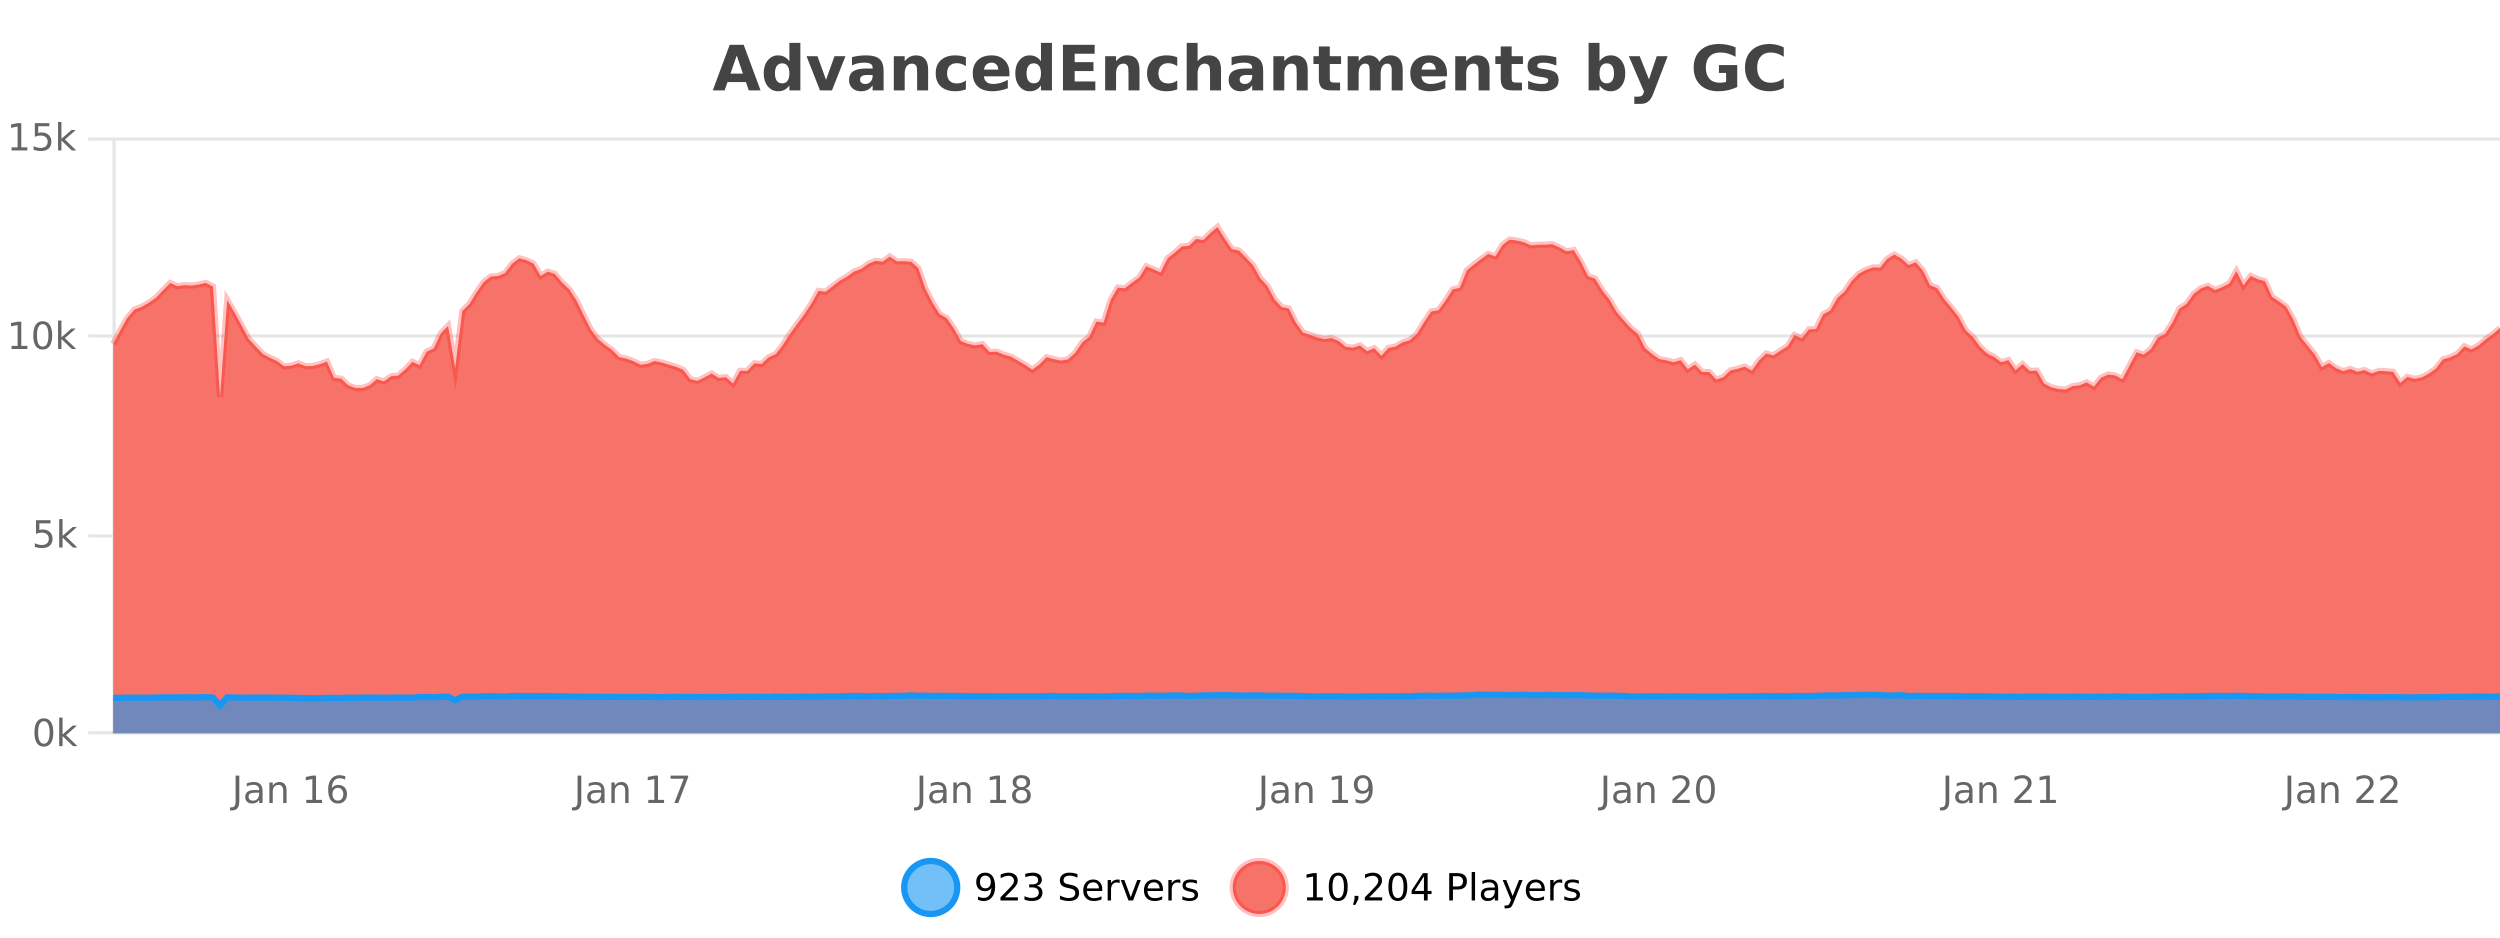
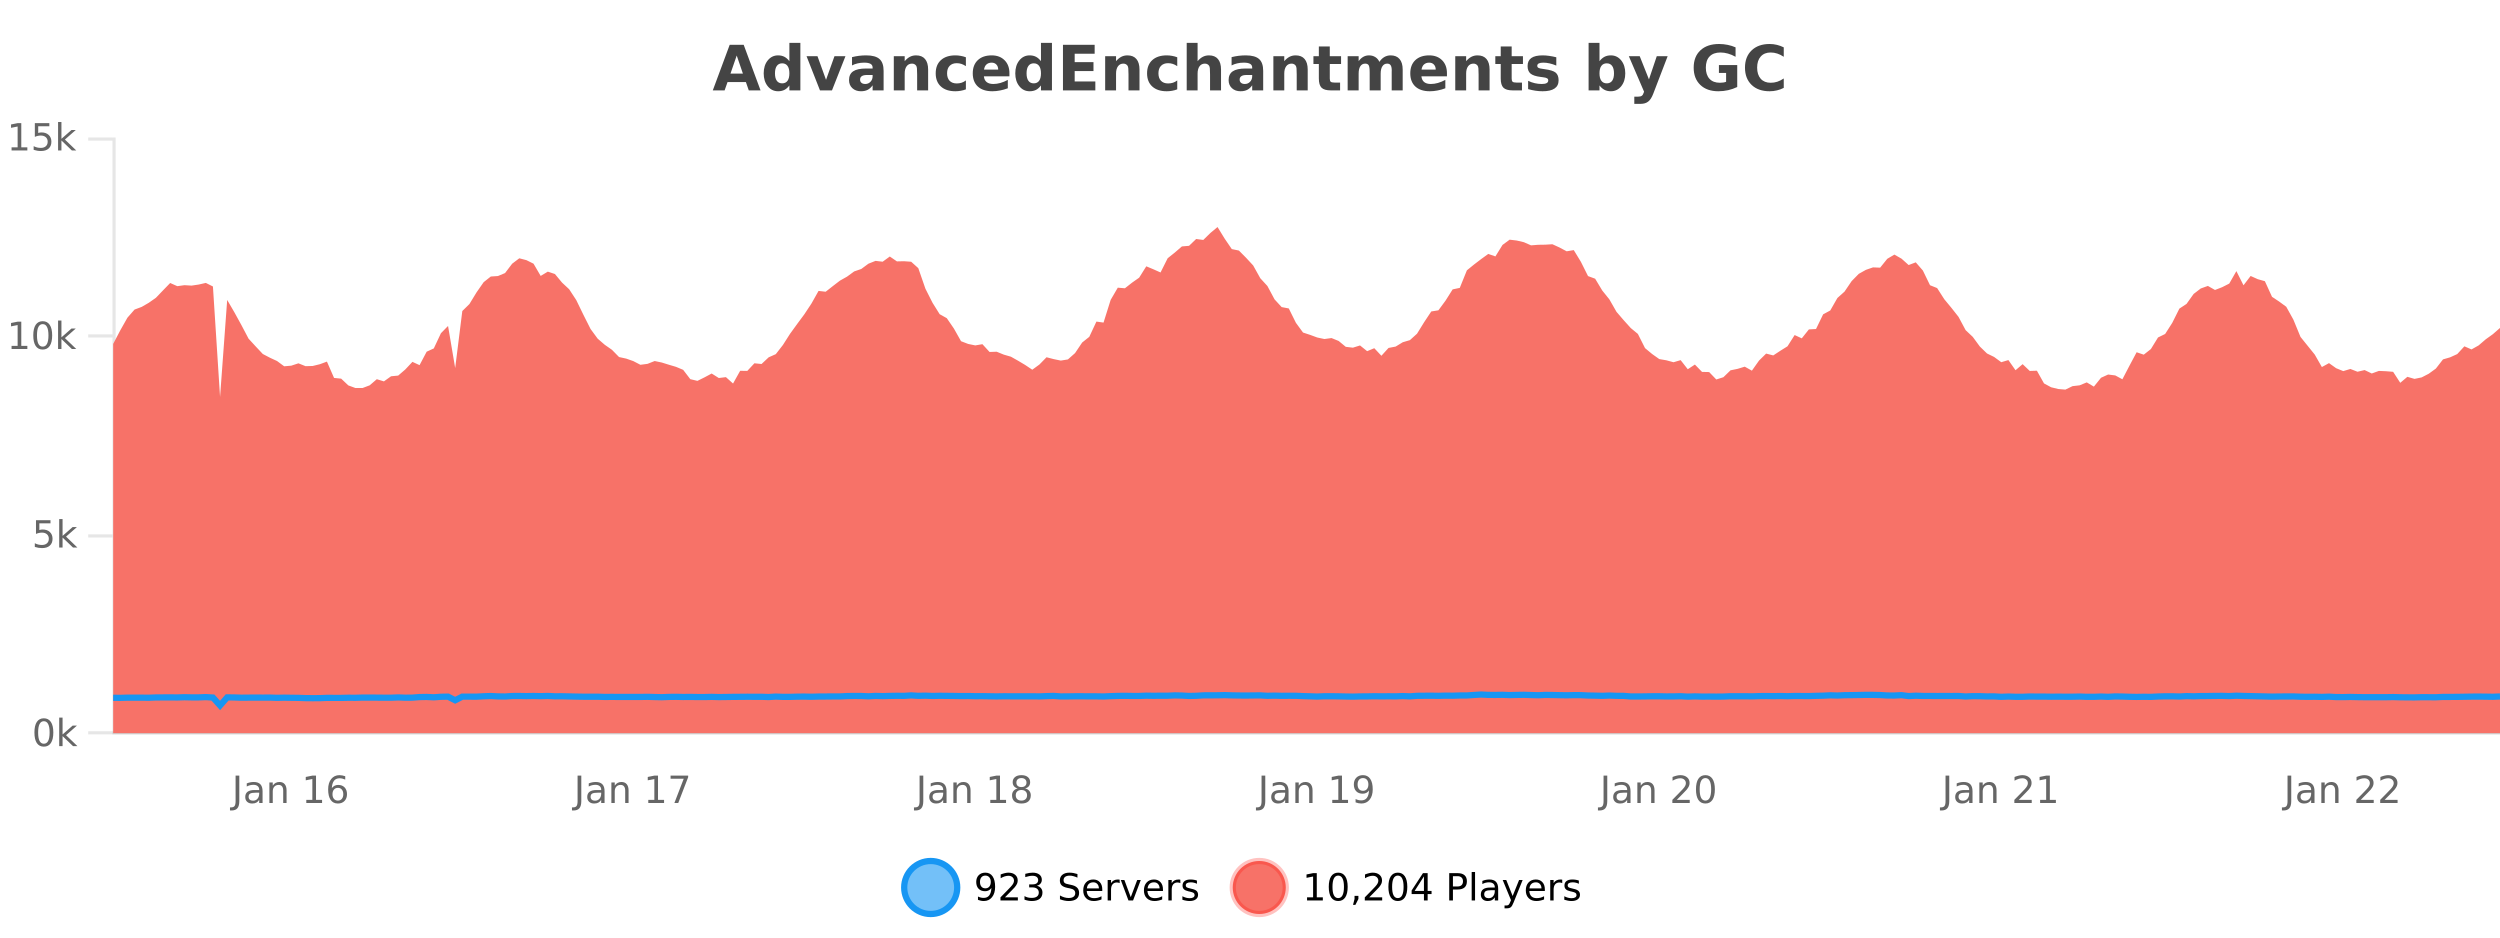
<svg xmlns="http://www.w3.org/2000/svg" width="800pt" height="300pt" viewBox="0 0 800 300" version="1.1">
  <defs>
    <clipPath id="clip1">
      <path d="M 261 263 L 335 263 L 335 300 L 261 300 Z M 261 263 " />
    </clipPath>
    <clipPath id="clip2">
      <path d="M 366 263 L 440 263 L 440 300 L 366 300 Z M 366 263 " />
    </clipPath>
    <clipPath id="clip3">
      <path d="M 36.219 72 L 800 72 L 800 234.602 L 36.219 234.602 Z M 36.219 72 " />
    </clipPath>
    <clipPath id="clip4">
      <path d="M 35.219 44 L 800 44 L 800 156 L 35.219 156 Z M 35.219 44 " />
    </clipPath>
    <clipPath id="clip5">
-       <path d="M 36.219 222 L 800 222 L 800 234.602 L 36.219 234.602 Z M 36.219 222 " />
-     </clipPath>
+       </clipPath>
    <clipPath id="clip6">
      <path d="M 35.219 193 L 800 193 L 800 235.602 L 35.219 235.602 Z M 35.219 193 " />
    </clipPath>
  </defs>
  <g id="surface441746">
    <rect x="0" y="0" width="800" height="300" style="fill:rgb(100%,100%,100%);fill-opacity:1;stroke:none;" />
    <path style="fill:none;stroke-width:1;stroke-linecap:butt;stroke-linejoin:miter;stroke:rgb(0%,0%,0%);stroke-opacity:0.098;stroke-miterlimit:10;" d="M 37 234.5 L 800 234.5 " />
    <path style="fill:none;stroke-width:1;stroke-linecap:butt;stroke-linejoin:miter;stroke:rgb(0%,0%,0%);stroke-opacity:0.098;stroke-miterlimit:10;" d="M 28.219 234.5 L 36 234.5 " />
    <path style="fill:none;stroke-width:1;stroke-linecap:butt;stroke-linejoin:miter;stroke:rgb(0%,0%,0%);stroke-opacity:0.098;stroke-miterlimit:10;" d="M 37 171.5 L 800 171.5 " />
    <path style="fill:none;stroke-width:1;stroke-linecap:butt;stroke-linejoin:miter;stroke:rgb(0%,0%,0%);stroke-opacity:0.098;stroke-miterlimit:10;" d="M 28.219 171.5 L 36 171.5 " />
-     <path style="fill:none;stroke-width:1;stroke-linecap:butt;stroke-linejoin:miter;stroke:rgb(0%,0%,0%);stroke-opacity:0.098;stroke-miterlimit:10;" d="M 37 107.5 L 800 107.5 " />
    <path style="fill:none;stroke-width:1;stroke-linecap:butt;stroke-linejoin:miter;stroke:rgb(0%,0%,0%);stroke-opacity:0.098;stroke-miterlimit:10;" d="M 28.219 107.5 L 36 107.5 " />
-     <path style="fill:none;stroke-width:1;stroke-linecap:butt;stroke-linejoin:miter;stroke:rgb(0%,0%,0%);stroke-opacity:0.098;stroke-miterlimit:10;" d="M 37 44.5 L 800 44.5 " />
    <path style="fill:none;stroke-width:1;stroke-linecap:butt;stroke-linejoin:miter;stroke:rgb(0%,0%,0%);stroke-opacity:0.098;stroke-miterlimit:10;" d="M 28.219 44.5 L 36 44.5 " />
    <path style=" stroke:none;fill-rule:nonzero;fill:rgb(9.02%,58.824%,95.294%);fill-opacity:0.6;" d="M 306.312 284 C 306.312 288.688 302.512 292.484 297.828 292.484 C 293.141 292.484 289.34 288.688 289.34 284 C 289.34 279.312 293.141 275.516 297.828 275.516 C 302.512 275.516 306.312 279.312 306.312 284 Z M 306.312 284 " />
    <g clip-path="url(#clip1)" clip-rule="nonzero">
      <path style="fill:none;stroke-width:2;stroke-linecap:butt;stroke-linejoin:miter;stroke:rgb(9.02%,58.824%,95.294%);stroke-opacity:1;stroke-miterlimit:10;" d="M 306.312 284 C 306.312 288.688 302.512 292.484 297.828 292.484 C 293.141 292.484 289.34 288.688 289.34 284 C 289.34 279.312 293.141 275.516 297.828 275.516 C 302.512 275.516 306.312 279.312 306.312 284 Z M 306.312 284 " />
    </g>
    <path style=" stroke:none;fill-rule:nonzero;fill:rgb(0%,0%,0%);fill-opacity:1;" d="M 312.953 287.969 L 312.953 286.891 C 313.254 287.039 313.555 287.148 313.859 287.219 C 314.16 287.293 314.461 287.328 314.766 287.328 C 315.547 287.328 316.141 287.07 316.547 286.547 C 316.961 286.016 317.195 285.215 317.25 284.141 C 317.031 284.484 316.742 284.746 316.391 284.922 C 316.047 285.102 315.66 285.188 315.234 285.188 C 314.359 285.188 313.664 284.93 313.156 284.406 C 312.645 283.875 312.391 283.148 312.391 282.219 C 312.391 281.324 312.656 280.605 313.188 280.062 C 313.719 279.523 314.426 279.25 315.312 279.25 C 316.32 279.25 317.094 279.641 317.625 280.422 C 318.164 281.195 318.438 282.32 318.438 283.797 C 318.438 285.172 318.109 286.273 317.453 287.094 C 316.797 287.918 315.914 288.328 314.812 288.328 C 314.508 288.328 314.207 288.297 313.906 288.234 C 313.602 288.18 313.285 288.094 312.953 287.969 Z M 315.312 284.266 C 315.844 284.266 316.266 284.086 316.578 283.719 C 316.891 283.355 317.047 282.855 317.047 282.219 C 317.047 281.594 316.891 281.102 316.578 280.734 C 316.266 280.371 315.844 280.188 315.312 280.188 C 314.781 280.188 314.359 280.371 314.047 280.734 C 313.742 281.102 313.594 281.594 313.594 282.219 C 313.594 282.855 313.742 283.355 314.047 283.719 C 314.359 284.086 314.781 284.266 315.312 284.266 Z M 321.574 287.156 L 325.715 287.156 L 325.715 288.156 L 320.152 288.156 L 320.152 287.156 C 320.598 286.699 321.207 286.078 321.98 285.297 C 322.762 284.508 323.25 283.996 323.449 283.766 C 323.832 283.352 324.098 282.996 324.246 282.703 C 324.402 282.402 324.48 282.109 324.48 281.828 C 324.48 281.359 324.312 280.98 323.98 280.688 C 323.656 280.398 323.234 280.25 322.715 280.25 C 322.34 280.25 321.941 280.312 321.527 280.438 C 321.121 280.562 320.684 280.762 320.215 281.031 L 320.215 279.828 C 320.691 279.641 321.137 279.5 321.543 279.406 C 321.957 279.305 322.34 279.25 322.684 279.25 C 323.59 279.25 324.312 279.48 324.855 279.938 C 325.395 280.387 325.668 280.992 325.668 281.75 C 325.668 282.105 325.598 282.445 325.465 282.766 C 325.328 283.09 325.082 283.469 324.73 283.906 C 324.625 284.023 324.312 284.352 323.793 284.891 C 323.27 285.434 322.531 286.188 321.574 287.156 Z M 331.789 283.438 C 332.352 283.562 332.789 283.82 333.102 284.203 C 333.422 284.578 333.586 285.047 333.586 285.609 C 333.586 286.477 333.289 287.148 332.695 287.625 C 332.102 288.094 331.258 288.328 330.164 288.328 C 329.797 288.328 329.418 288.289 329.023 288.219 C 328.637 288.148 328.242 288.039 327.836 287.891 L 327.836 286.75 C 328.156 286.938 328.512 287.086 328.898 287.188 C 329.293 287.281 329.703 287.328 330.133 287.328 C 330.871 287.328 331.434 287.184 331.82 286.891 C 332.215 286.602 332.414 286.172 332.414 285.609 C 332.414 285.102 332.23 284.699 331.867 284.406 C 331.5 284.117 331 283.969 330.367 283.969 L 329.336 283.969 L 329.336 283 L 330.414 283 C 330.984 283 331.43 282.887 331.742 282.656 C 332.055 282.418 332.211 282.078 332.211 281.641 C 332.211 281.195 332.047 280.852 331.727 280.609 C 331.414 280.371 330.961 280.25 330.367 280.25 C 330.031 280.25 329.68 280.289 329.305 280.359 C 328.938 280.422 328.531 280.527 328.086 280.672 L 328.086 279.625 C 328.543 279.5 328.965 279.406 329.352 279.344 C 329.746 279.281 330.117 279.25 330.461 279.25 C 331.367 279.25 332.078 279.453 332.602 279.859 C 333.121 280.266 333.383 280.82 333.383 281.516 C 333.383 282.008 333.242 282.418 332.961 282.75 C 332.688 283.086 332.297 283.312 331.789 283.438 Z M 344.781 279.688 L 344.781 280.844 C 344.332 280.637 343.906 280.48 343.5 280.375 C 343.102 280.262 342.723 280.203 342.359 280.203 C 341.711 280.203 341.211 280.328 340.859 280.578 C 340.516 280.828 340.344 281.188 340.344 281.656 C 340.344 282.043 340.457 282.336 340.688 282.531 C 340.914 282.73 341.359 282.887 342.016 283 L 342.719 283.156 C 343.602 283.324 344.254 283.621 344.672 284.047 C 345.098 284.465 345.312 285.027 345.312 285.734 C 345.312 286.59 345.023 287.234 344.453 287.672 C 343.891 288.109 343.055 288.328 341.953 288.328 C 341.547 288.328 341.109 288.281 340.641 288.188 C 340.172 288.094 339.688 287.953 339.188 287.766 L 339.188 286.547 C 339.664 286.82 340.133 287.023 340.594 287.156 C 341.062 287.293 341.516 287.359 341.953 287.359 C 342.629 287.359 343.148 287.23 343.516 286.969 C 343.891 286.699 344.078 286.32 344.078 285.828 C 344.078 285.402 343.941 285.07 343.672 284.828 C 343.41 284.578 342.977 284.398 342.375 284.281 L 341.656 284.141 C 340.77 283.965 340.129 283.688 339.734 283.312 C 339.348 282.938 339.156 282.418 339.156 281.75 C 339.156 280.969 339.426 280.359 339.969 279.922 C 340.508 279.477 341.258 279.25 342.219 279.25 C 342.633 279.25 343.051 279.289 343.469 279.359 C 343.895 279.434 344.332 279.543 344.781 279.688 Z M 352.727 284.609 L 352.727 285.125 L 347.758 285.125 C 347.809 285.875 348.031 286.445 348.43 286.828 C 348.836 287.215 349.391 287.406 350.102 287.406 C 350.516 287.406 350.918 287.359 351.305 287.266 C 351.699 287.164 352.09 287.008 352.477 286.797 L 352.477 287.828 C 352.078 287.984 351.68 288.105 351.273 288.188 C 350.867 288.281 350.453 288.328 350.039 288.328 C 348.996 288.328 348.168 288.027 347.555 287.422 C 346.938 286.809 346.633 285.98 346.633 284.938 C 346.633 283.867 346.922 283.016 347.508 282.391 C 348.09 281.758 348.871 281.438 349.852 281.438 C 350.734 281.438 351.434 281.727 351.945 282.297 C 352.465 282.859 352.727 283.633 352.727 284.609 Z M 351.648 284.281 C 351.637 283.699 351.469 283.23 351.148 282.875 C 350.824 282.523 350.398 282.344 349.867 282.344 C 349.262 282.344 348.777 282.516 348.414 282.859 C 348.059 283.203 347.855 283.684 347.805 284.297 Z M 358.297 282.594 C 358.172 282.531 358.035 282.484 357.891 282.453 C 357.754 282.414 357.598 282.391 357.422 282.391 C 356.816 282.391 356.348 282.59 356.016 282.984 C 355.691 283.383 355.531 283.953 355.531 284.703 L 355.531 288.156 L 354.453 288.156 L 354.453 281.594 L 355.531 281.594 L 355.531 282.609 C 355.758 282.215 356.055 281.922 356.422 281.734 C 356.785 281.539 357.227 281.438 357.75 281.438 C 357.82 281.438 357.898 281.445 357.984 281.453 C 358.078 281.465 358.176 281.48 358.281 281.5 Z M 358.656 281.594 L 359.797 281.594 L 361.844 287.094 L 363.906 281.594 L 365.047 281.594 L 362.578 288.156 L 361.109 288.156 Z M 372.148 284.609 L 372.148 285.125 L 367.18 285.125 C 367.23 285.875 367.453 286.445 367.852 286.828 C 368.258 287.215 368.812 287.406 369.523 287.406 C 369.938 287.406 370.34 287.359 370.727 287.266 C 371.121 287.164 371.512 287.008 371.898 286.797 L 371.898 287.828 C 371.5 287.984 371.102 288.105 370.695 288.188 C 370.289 288.281 369.875 288.328 369.461 288.328 C 368.418 288.328 367.59 288.027 366.977 287.422 C 366.359 286.809 366.055 285.98 366.055 284.938 C 366.055 283.867 366.344 283.016 366.93 282.391 C 367.512 281.758 368.293 281.438 369.273 281.438 C 370.156 281.438 370.855 281.727 371.367 282.297 C 371.887 282.859 372.148 283.633 372.148 284.609 Z M 371.07 284.281 C 371.059 283.699 370.891 283.23 370.57 282.875 C 370.246 282.523 369.82 282.344 369.289 282.344 C 368.684 282.344 368.199 282.516 367.836 282.859 C 367.48 283.203 367.277 283.684 367.227 284.297 Z M 377.719 282.594 C 377.594 282.531 377.457 282.484 377.312 282.453 C 377.176 282.414 377.02 282.391 376.844 282.391 C 376.238 282.391 375.77 282.59 375.438 282.984 C 375.113 283.383 374.953 283.953 374.953 284.703 L 374.953 288.156 L 373.875 288.156 L 373.875 281.594 L 374.953 281.594 L 374.953 282.609 C 375.18 282.215 375.477 281.922 375.844 281.734 C 376.207 281.539 376.648 281.438 377.172 281.438 C 377.242 281.438 377.32 281.445 377.406 281.453 C 377.5 281.465 377.598 281.48 377.703 281.5 Z M 383.023 281.781 L 383.023 282.812 C 382.719 282.656 382.402 282.543 382.07 282.469 C 381.746 282.387 381.406 282.344 381.055 282.344 C 380.523 282.344 380.121 282.43 379.852 282.594 C 379.578 282.75 379.445 282.996 379.445 283.328 C 379.445 283.578 379.539 283.777 379.727 283.922 C 379.922 284.059 380.312 284.188 380.898 284.312 L 381.258 284.406 C 382.027 284.562 382.574 284.793 382.898 285.094 C 383.219 285.398 383.383 285.812 383.383 286.344 C 383.383 286.961 383.137 287.445 382.648 287.797 C 382.168 288.152 381.508 288.328 380.664 288.328 C 380.309 288.328 379.938 288.289 379.555 288.219 C 379.18 288.156 378.781 288.059 378.367 287.922 L 378.367 286.797 C 378.762 287.008 379.152 287.164 379.539 287.266 C 379.922 287.371 380.309 287.422 380.695 287.422 C 381.195 287.422 381.578 287.34 381.852 287.172 C 382.133 286.996 382.273 286.746 382.273 286.422 C 382.273 286.133 382.172 285.906 381.977 285.75 C 381.777 285.594 381.344 285.445 380.68 285.297 L 380.305 285.219 C 379.637 285.074 379.152 284.855 378.852 284.562 C 378.559 284.273 378.414 283.875 378.414 283.375 C 378.414 282.75 378.633 282.273 379.07 281.938 C 379.508 281.605 380.125 281.438 380.93 281.438 C 381.324 281.438 381.699 281.469 382.055 281.531 C 382.406 281.586 382.73 281.668 383.023 281.781 Z M 307.828 277.016 " />
    <path style=" stroke:none;fill-rule:nonzero;fill:rgb(96.863%,44.706%,40.784%);fill-opacity:1;" d="M 411.449 284 C 411.449 288.688 407.648 292.484 402.961 292.484 C 398.277 292.484 394.477 288.688 394.477 284 C 394.477 279.312 398.277 275.516 402.961 275.516 C 407.648 275.516 411.449 279.312 411.449 284 Z M 411.449 284 " />
    <g clip-path="url(#clip2)" clip-rule="nonzero">
      <path style="fill:none;stroke-width:2;stroke-linecap:butt;stroke-linejoin:miter;stroke:rgb(100%,4.706%,0%);stroke-opacity:0.247;stroke-miterlimit:10;" d="M 411.449 284 C 411.449 288.688 407.648 292.484 402.961 292.484 C 398.277 292.484 394.477 288.688 394.477 284 C 394.477 279.312 398.277 275.516 402.961 275.516 C 407.648 275.516 411.449 279.312 411.449 284 Z M 411.449 284 " />
    </g>
    <path style=" stroke:none;fill-rule:nonzero;fill:rgb(0%,0%,0%);fill-opacity:1;" d="M 418.258 287.156 L 420.195 287.156 L 420.195 280.484 L 418.086 280.906 L 418.086 279.828 L 420.18 279.406 L 421.367 279.406 L 421.367 287.156 L 423.305 287.156 L 423.305 288.156 L 418.258 288.156 Z M 428.223 280.188 C 427.617 280.188 427.16 280.492 426.848 281.094 C 426.543 281.688 426.395 282.59 426.395 283.797 C 426.395 284.996 426.543 285.898 426.848 286.5 C 427.16 287.094 427.617 287.391 428.223 287.391 C 428.836 287.391 429.293 287.094 429.598 286.5 C 429.91 285.898 430.066 284.996 430.066 283.797 C 430.066 282.59 429.91 281.688 429.598 281.094 C 429.293 280.492 428.836 280.188 428.223 280.188 Z M 428.223 279.25 C 429.199 279.25 429.949 279.641 430.473 280.422 C 430.992 281.195 431.254 282.32 431.254 283.797 C 431.254 285.266 430.992 286.391 430.473 287.172 C 429.949 287.945 429.199 288.328 428.223 288.328 C 427.242 288.328 426.492 287.945 425.973 287.172 C 425.461 286.391 425.207 285.266 425.207 283.797 C 425.207 282.32 425.461 281.195 425.973 280.422 C 426.492 279.641 427.242 279.25 428.223 279.25 Z M 433.453 286.672 L 434.688 286.672 L 434.688 287.672 L 433.734 289.547 L 432.969 289.547 L 433.453 287.672 Z M 438.156 287.156 L 442.297 287.156 L 442.297 288.156 L 436.734 288.156 L 436.734 287.156 C 437.18 286.699 437.789 286.078 438.562 285.297 C 439.344 284.508 439.832 283.996 440.031 283.766 C 440.414 283.352 440.68 282.996 440.828 282.703 C 440.984 282.402 441.062 282.109 441.062 281.828 C 441.062 281.359 440.895 280.98 440.562 280.688 C 440.238 280.398 439.816 280.25 439.297 280.25 C 438.922 280.25 438.523 280.312 438.109 280.438 C 437.703 280.562 437.266 280.762 436.797 281.031 L 436.797 279.828 C 437.273 279.641 437.719 279.5 438.125 279.406 C 438.539 279.305 438.922 279.25 439.266 279.25 C 440.172 279.25 440.895 279.48 441.438 279.938 C 441.977 280.387 442.25 280.992 442.25 281.75 C 442.25 282.105 442.18 282.445 442.047 282.766 C 441.91 283.09 441.664 283.469 441.312 283.906 C 441.207 284.023 440.895 284.352 440.375 284.891 C 439.852 285.434 439.113 286.188 438.156 287.156 Z M 447.305 280.188 C 446.699 280.188 446.242 280.492 445.93 281.094 C 445.625 281.688 445.477 282.59 445.477 283.797 C 445.477 284.996 445.625 285.898 445.93 286.5 C 446.242 287.094 446.699 287.391 447.305 287.391 C 447.918 287.391 448.375 287.094 448.68 286.5 C 448.992 285.898 449.148 284.996 449.148 283.797 C 449.148 282.59 448.992 281.688 448.68 281.094 C 448.375 280.492 447.918 280.188 447.305 280.188 Z M 447.305 279.25 C 448.281 279.25 449.031 279.641 449.555 280.422 C 450.074 281.195 450.336 282.32 450.336 283.797 C 450.336 285.266 450.074 286.391 449.555 287.172 C 449.031 287.945 448.281 288.328 447.305 288.328 C 446.324 288.328 445.574 287.945 445.055 287.172 C 444.543 286.391 444.289 285.266 444.289 283.797 C 444.289 282.32 444.543 281.195 445.055 280.422 C 445.574 279.641 446.324 279.25 447.305 279.25 Z M 455.66 280.438 L 452.676 285.109 L 455.66 285.109 Z M 455.348 279.406 L 456.848 279.406 L 456.848 285.109 L 458.098 285.109 L 458.098 286.094 L 456.848 286.094 L 456.848 288.156 L 455.66 288.156 L 455.66 286.094 L 451.723 286.094 L 451.723 284.953 Z M 464.938 280.375 L 464.938 283.672 L 466.422 283.672 C 466.973 283.672 467.398 283.531 467.703 283.25 C 468.004 282.961 468.156 282.547 468.156 282.016 C 468.156 281.496 468.004 281.094 467.703 280.812 C 467.398 280.523 466.973 280.375 466.422 280.375 Z M 463.75 279.406 L 466.422 279.406 C 467.41 279.406 468.156 279.633 468.656 280.078 C 469.156 280.516 469.406 281.164 469.406 282.016 C 469.406 282.883 469.156 283.539 468.656 283.984 C 468.156 284.422 467.41 284.641 466.422 284.641 L 464.938 284.641 L 464.938 288.156 L 463.75 288.156 Z M 470.938 279.031 L 472.016 279.031 L 472.016 288.156 L 470.938 288.156 Z M 477.258 284.859 C 476.391 284.859 475.789 284.961 475.445 285.156 C 475.109 285.355 474.945 285.695 474.945 286.172 C 474.945 286.559 475.07 286.867 475.32 287.094 C 475.578 287.312 475.922 287.422 476.352 287.422 C 476.953 287.422 477.434 287.215 477.789 286.797 C 478.152 286.371 478.336 285.805 478.336 285.094 L 478.336 284.859 Z M 479.414 284.406 L 479.414 288.156 L 478.336 288.156 L 478.336 287.156 C 478.086 287.555 477.777 287.852 477.414 288.047 C 477.047 288.234 476.602 288.328 476.07 288.328 C 475.391 288.328 474.855 288.141 474.461 287.766 C 474.062 287.383 473.867 286.875 473.867 286.25 C 473.867 285.512 474.109 284.953 474.602 284.578 C 475.102 284.203 475.84 284.016 476.82 284.016 L 478.336 284.016 L 478.336 283.906 C 478.336 283.406 478.168 283.023 477.836 282.75 C 477.512 282.48 477.059 282.344 476.477 282.344 C 476.102 282.344 475.73 282.391 475.367 282.484 C 475.012 282.578 474.672 282.715 474.352 282.891 L 474.352 281.891 C 474.746 281.734 475.125 281.621 475.492 281.547 C 475.867 281.477 476.23 281.438 476.586 281.438 C 477.531 281.438 478.242 281.684 478.711 282.172 C 479.18 282.664 479.414 283.406 479.414 284.406 Z M 484.359 288.766 C 484.055 289.547 483.758 290.055 483.469 290.297 C 483.176 290.535 482.789 290.656 482.312 290.656 L 481.453 290.656 L 481.453 289.75 L 482.078 289.75 C 482.379 289.75 482.609 289.676 482.766 289.531 C 482.93 289.395 483.113 289.066 483.312 288.547 L 483.516 288.047 L 480.859 281.594 L 482 281.594 L 484.047 286.719 L 486.109 281.594 L 487.25 281.594 Z M 494.352 284.609 L 494.352 285.125 L 489.383 285.125 C 489.434 285.875 489.656 286.445 490.055 286.828 C 490.461 287.215 491.016 287.406 491.727 287.406 C 492.141 287.406 492.543 287.359 492.93 287.266 C 493.324 287.164 493.715 287.008 494.102 286.797 L 494.102 287.828 C 493.703 287.984 493.305 288.105 492.898 288.188 C 492.492 288.281 492.078 288.328 491.664 288.328 C 490.621 288.328 489.793 288.027 489.18 287.422 C 488.562 286.809 488.258 285.98 488.258 284.938 C 488.258 283.867 488.547 283.016 489.133 282.391 C 489.715 281.758 490.496 281.438 491.477 281.438 C 492.359 281.438 493.059 281.727 493.57 282.297 C 494.09 282.859 494.352 283.633 494.352 284.609 Z M 493.273 284.281 C 493.262 283.699 493.094 283.23 492.773 282.875 C 492.449 282.523 492.023 282.344 491.492 282.344 C 490.887 282.344 490.402 282.516 490.039 282.859 C 489.684 283.203 489.48 283.684 489.43 284.297 Z M 499.922 282.594 C 499.797 282.531 499.66 282.484 499.516 282.453 C 499.379 282.414 499.223 282.391 499.047 282.391 C 498.441 282.391 497.973 282.59 497.641 282.984 C 497.316 283.383 497.156 283.953 497.156 284.703 L 497.156 288.156 L 496.078 288.156 L 496.078 281.594 L 497.156 281.594 L 497.156 282.609 C 497.383 282.215 497.68 281.922 498.047 281.734 C 498.41 281.539 498.852 281.438 499.375 281.438 C 499.445 281.438 499.523 281.445 499.609 281.453 C 499.703 281.465 499.801 281.48 499.906 281.5 Z M 505.234 281.781 L 505.234 282.812 C 504.93 282.656 504.613 282.543 504.281 282.469 C 503.957 282.387 503.617 282.344 503.266 282.344 C 502.734 282.344 502.332 282.43 502.062 282.594 C 501.789 282.75 501.656 282.996 501.656 283.328 C 501.656 283.578 501.75 283.777 501.938 283.922 C 502.133 284.059 502.523 284.188 503.109 284.312 L 503.469 284.406 C 504.238 284.562 504.785 284.793 505.109 285.094 C 505.43 285.398 505.594 285.812 505.594 286.344 C 505.594 286.961 505.348 287.445 504.859 287.797 C 504.379 288.152 503.719 288.328 502.875 288.328 C 502.52 288.328 502.148 288.289 501.766 288.219 C 501.391 288.156 500.992 288.059 500.578 287.922 L 500.578 286.797 C 500.973 287.008 501.363 287.164 501.75 287.266 C 502.133 287.371 502.52 287.422 502.906 287.422 C 503.406 287.422 503.789 287.34 504.062 287.172 C 504.344 286.996 504.484 286.746 504.484 286.422 C 504.484 286.133 504.383 285.906 504.188 285.75 C 503.988 285.594 503.555 285.445 502.891 285.297 L 502.516 285.219 C 501.848 285.074 501.363 284.855 501.062 284.562 C 500.77 284.273 500.625 283.875 500.625 283.375 C 500.625 282.75 500.844 282.273 501.281 281.938 C 501.719 281.605 502.336 281.438 503.141 281.438 C 503.535 281.438 503.91 281.469 504.266 281.531 C 504.617 281.586 504.941 281.668 505.234 281.781 Z M 412.961 277.016 " />
    <path style=" stroke:none;fill-rule:nonzero;fill:rgb(26.667%,26.667%,26.667%);fill-opacity:1;" d="M 238.688 26.266 L 232.812 26.266 L 231.875 28.922 L 228.094 28.922 L 233.5 14.344 L 237.984 14.344 L 243.375 28.922 L 239.609 28.922 Z M 233.75 23.562 L 237.734 23.562 L 235.75 17.766 Z M 252.602 19.578 L 252.602 13.719 L 256.117 13.719 L 256.117 28.922 L 252.602 28.922 L 252.602 27.344 C 252.121 27.992 251.59 28.465 251.008 28.766 C 250.422 29.055 249.75 29.203 248.992 29.203 C 247.648 29.203 246.543 28.668 245.68 27.594 C 244.812 26.523 244.383 25.148 244.383 23.469 C 244.383 21.781 244.812 20.402 245.68 19.328 C 246.543 18.258 247.648 17.719 248.992 17.719 C 249.75 17.719 250.422 17.871 251.008 18.172 C 251.59 18.477 252.121 18.945 252.602 19.578 Z M 250.289 26.672 C 251.039 26.672 251.609 26.402 252.008 25.859 C 252.402 25.309 252.602 24.512 252.602 23.469 C 252.602 22.43 252.402 21.637 252.008 21.094 C 251.609 20.543 251.039 20.266 250.289 20.266 C 249.547 20.266 248.98 20.543 248.586 21.094 C 248.188 21.637 247.992 22.43 247.992 23.469 C 247.992 24.512 248.188 25.309 248.586 25.859 C 248.98 26.402 249.547 26.672 250.289 26.672 Z M 258.094 17.984 L 261.594 17.984 L 264.328 25.547 L 267.031 17.984 L 270.547 17.984 L 266.234 28.922 L 262.391 28.922 Z M 277.41 24 C 276.68 24 276.133 24.125 275.77 24.375 C 275.402 24.617 275.223 24.98 275.223 25.469 C 275.223 25.906 275.367 26.25 275.66 26.5 C 275.961 26.75 276.371 26.875 276.895 26.875 C 277.551 26.875 278.102 26.641 278.551 26.172 C 279.008 25.703 279.238 25.117 279.238 24.406 L 279.238 24 Z M 282.754 22.688 L 282.754 28.922 L 279.238 28.922 L 279.238 27.297 C 278.77 27.965 278.238 28.449 277.645 28.75 C 277.059 29.051 276.348 29.203 275.504 29.203 C 274.379 29.203 273.461 28.875 272.754 28.219 C 272.043 27.555 271.691 26.695 271.691 25.641 C 271.691 24.359 272.129 23.422 273.004 22.828 C 273.887 22.227 275.277 21.922 277.176 21.922 L 279.238 21.922 L 279.238 21.641 C 279.238 21.09 279.02 20.688 278.582 20.438 C 278.145 20.18 277.461 20.047 276.535 20.047 C 275.785 20.047 275.086 20.125 274.441 20.281 C 273.793 20.43 273.195 20.648 272.645 20.938 L 272.645 18.281 C 273.395 18.094 274.145 17.953 274.895 17.859 C 275.652 17.766 276.414 17.719 277.176 17.719 C 279.145 17.719 280.566 18.109 281.441 18.891 C 282.316 19.664 282.754 20.93 282.754 22.688 Z M 297 22.266 L 297 28.922 L 293.484 28.922 L 293.484 23.828 C 293.484 22.883 293.461 22.23 293.422 21.875 C 293.379 21.512 293.305 21.246 293.203 21.078 C 293.066 20.852 292.879 20.672 292.641 20.547 C 292.41 20.422 292.145 20.359 291.844 20.359 C 291.113 20.359 290.539 20.641 290.125 21.203 C 289.707 21.766 289.5 22.547 289.5 23.547 L 289.5 28.922 L 286.016 28.922 L 286.016 17.984 L 289.5 17.984 L 289.5 19.578 C 290.031 18.945 290.594 18.477 291.188 18.172 C 291.781 17.871 292.43 17.719 293.141 17.719 C 294.41 17.719 295.367 18.109 296.016 18.891 C 296.672 19.664 297 20.789 297 22.266 Z M 309.082 18.328 L 309.082 21.172 C 308.613 20.852 308.137 20.609 307.66 20.453 C 307.18 20.297 306.68 20.219 306.16 20.219 C 305.191 20.219 304.43 20.508 303.879 21.078 C 303.336 21.641 303.066 22.438 303.066 23.469 C 303.066 24.492 303.336 25.289 303.879 25.859 C 304.43 26.422 305.191 26.703 306.16 26.703 C 306.711 26.703 307.23 26.625 307.723 26.469 C 308.211 26.305 308.664 26.059 309.082 25.734 L 309.082 28.594 C 308.539 28.805 307.988 28.953 307.426 29.047 C 306.863 29.148 306.293 29.203 305.723 29.203 C 303.754 29.203 302.211 28.699 301.098 27.688 C 299.98 26.68 299.426 25.273 299.426 23.469 C 299.426 21.656 299.98 20.246 301.098 19.234 C 302.211 18.227 303.754 17.719 305.723 17.719 C 306.293 17.719 306.855 17.773 307.41 17.875 C 307.973 17.969 308.527 18.121 309.082 18.328 Z M 323.016 23.422 L 323.016 24.422 L 314.844 24.422 C 314.926 25.246 315.223 25.859 315.734 26.266 C 316.242 26.672 316.953 26.875 317.859 26.875 C 318.598 26.875 319.352 26.766 320.125 26.547 C 320.895 26.328 321.688 26 322.5 25.562 L 322.5 28.25 C 321.676 28.562 320.848 28.797 320.016 28.953 C 319.191 29.117 318.367 29.203 317.547 29.203 C 315.566 29.203 314.023 28.703 312.922 27.703 C 311.828 26.695 311.281 25.281 311.281 23.469 C 311.281 21.68 311.816 20.273 312.891 19.25 C 313.973 18.23 315.457 17.719 317.344 17.719 C 319.062 17.719 320.438 18.242 321.469 19.281 C 322.5 20.312 323.016 21.695 323.016 23.422 Z M 319.422 22.266 C 319.422 21.602 319.227 21.062 318.844 20.656 C 318.457 20.25 317.953 20.047 317.328 20.047 C 316.648 20.047 316.098 20.242 315.672 20.625 C 315.254 21 314.992 21.547 314.891 22.266 Z M 333.109 19.578 L 333.109 13.719 L 336.625 13.719 L 336.625 28.922 L 333.109 28.922 L 333.109 27.344 C 332.629 27.992 332.098 28.465 331.516 28.766 C 330.93 29.055 330.258 29.203 329.5 29.203 C 328.156 29.203 327.051 28.668 326.188 27.594 C 325.32 26.523 324.891 25.148 324.891 23.469 C 324.891 21.781 325.32 20.402 326.188 19.328 C 327.051 18.258 328.156 17.719 329.5 17.719 C 330.258 17.719 330.93 17.871 331.516 18.172 C 332.098 18.477 332.629 18.945 333.109 19.578 Z M 330.797 26.672 C 331.547 26.672 332.117 26.402 332.516 25.859 C 332.91 25.309 333.109 24.512 333.109 23.469 C 333.109 22.43 332.91 21.637 332.516 21.094 C 332.117 20.543 331.547 20.266 330.797 20.266 C 330.055 20.266 329.488 20.543 329.094 21.094 C 328.695 21.637 328.5 22.43 328.5 23.469 C 328.5 24.512 328.695 25.309 329.094 25.859 C 329.488 26.402 330.055 26.672 330.797 26.672 Z M 340.148 14.344 L 350.289 14.344 L 350.289 17.188 L 343.898 17.188 L 343.898 19.891 L 349.914 19.891 L 349.914 22.734 L 343.898 22.734 L 343.898 26.078 L 350.508 26.078 L 350.508 28.922 L 340.148 28.922 Z M 364.637 22.266 L 364.637 28.922 L 361.121 28.922 L 361.121 23.828 C 361.121 22.883 361.098 22.23 361.059 21.875 C 361.016 21.512 360.941 21.246 360.84 21.078 C 360.703 20.852 360.516 20.672 360.277 20.547 C 360.047 20.422 359.781 20.359 359.48 20.359 C 358.75 20.359 358.176 20.641 357.762 21.203 C 357.344 21.766 357.137 22.547 357.137 23.547 L 357.137 28.922 L 353.652 28.922 L 353.652 17.984 L 357.137 17.984 L 357.137 19.578 C 357.668 18.945 358.23 18.477 358.824 18.172 C 359.418 17.871 360.066 17.719 360.777 17.719 C 362.047 17.719 363.004 18.109 363.652 18.891 C 364.309 19.664 364.637 20.789 364.637 22.266 Z M 376.719 18.328 L 376.719 21.172 C 376.25 20.852 375.773 20.609 375.297 20.453 C 374.816 20.297 374.316 20.219 373.797 20.219 C 372.828 20.219 372.066 20.508 371.516 21.078 C 370.973 21.641 370.703 22.438 370.703 23.469 C 370.703 24.492 370.973 25.289 371.516 25.859 C 372.066 26.422 372.828 26.703 373.797 26.703 C 374.348 26.703 374.867 26.625 375.359 26.469 C 375.848 26.305 376.301 26.059 376.719 25.734 L 376.719 28.594 C 376.176 28.805 375.625 28.953 375.062 29.047 C 374.5 29.148 373.93 29.203 373.359 29.203 C 371.391 29.203 369.848 28.699 368.734 27.688 C 367.617 26.68 367.062 25.273 367.062 23.469 C 367.062 21.656 367.617 20.246 368.734 19.234 C 369.848 18.227 371.391 17.719 373.359 17.719 C 373.93 17.719 374.492 17.773 375.047 17.875 C 375.609 17.969 376.164 18.121 376.719 18.328 Z M 390.73 22.266 L 390.73 28.922 L 387.215 28.922 L 387.215 23.844 C 387.215 22.887 387.191 22.23 387.152 21.875 C 387.109 21.512 387.035 21.246 386.934 21.078 C 386.797 20.852 386.609 20.672 386.371 20.547 C 386.141 20.422 385.875 20.359 385.574 20.359 C 384.844 20.359 384.27 20.641 383.855 21.203 C 383.438 21.766 383.23 22.547 383.23 23.547 L 383.23 28.922 L 379.746 28.922 L 379.746 13.719 L 383.23 13.719 L 383.23 19.578 C 383.762 18.945 384.324 18.477 384.918 18.172 C 385.512 17.871 386.16 17.719 386.871 17.719 C 388.141 17.719 389.098 18.109 389.746 18.891 C 390.402 19.664 390.73 20.789 390.73 22.266 Z M 398.875 24 C 398.145 24 397.598 24.125 397.234 24.375 C 396.867 24.617 396.688 24.98 396.688 25.469 C 396.688 25.906 396.832 26.25 397.125 26.5 C 397.426 26.75 397.836 26.875 398.359 26.875 C 399.016 26.875 399.566 26.641 400.016 26.172 C 400.473 25.703 400.703 25.117 400.703 24.406 L 400.703 24 Z M 404.219 22.688 L 404.219 28.922 L 400.703 28.922 L 400.703 27.297 C 400.234 27.965 399.703 28.449 399.109 28.75 C 398.523 29.051 397.812 29.203 396.969 29.203 C 395.844 29.203 394.926 28.875 394.219 28.219 C 393.508 27.555 393.156 26.695 393.156 25.641 C 393.156 24.359 393.594 23.422 394.469 22.828 C 395.352 22.227 396.742 21.922 398.641 21.922 L 400.703 21.922 L 400.703 21.641 C 400.703 21.09 400.484 20.688 400.047 20.438 C 399.609 20.18 398.926 20.047 398 20.047 C 397.25 20.047 396.551 20.125 395.906 20.281 C 395.258 20.43 394.66 20.648 394.109 20.938 L 394.109 18.281 C 394.859 18.094 395.609 17.953 396.359 17.859 C 397.117 17.766 397.879 17.719 398.641 17.719 C 400.609 17.719 402.031 18.109 402.906 18.891 C 403.781 19.664 404.219 20.93 404.219 22.688 Z M 418.465 22.266 L 418.465 28.922 L 414.949 28.922 L 414.949 23.828 C 414.949 22.883 414.926 22.23 414.887 21.875 C 414.844 21.512 414.77 21.246 414.668 21.078 C 414.531 20.852 414.344 20.672 414.105 20.547 C 413.875 20.422 413.609 20.359 413.309 20.359 C 412.578 20.359 412.004 20.641 411.59 21.203 C 411.172 21.766 410.965 22.547 410.965 23.547 L 410.965 28.922 L 407.48 28.922 L 407.48 17.984 L 410.965 17.984 L 410.965 19.578 C 411.496 18.945 412.059 18.477 412.652 18.172 C 413.246 17.871 413.895 17.719 414.605 17.719 C 415.875 17.719 416.832 18.109 417.48 18.891 C 418.137 19.664 418.465 20.789 418.465 22.266 Z M 425.531 14.875 L 425.531 17.984 L 429.141 17.984 L 429.141 20.484 L 425.531 20.484 L 425.531 25.125 C 425.531 25.637 425.629 25.98 425.828 26.156 C 426.035 26.336 426.438 26.422 427.031 26.422 L 428.828 26.422 L 428.828 28.922 L 425.828 28.922 C 424.453 28.922 423.473 28.637 422.891 28.062 C 422.316 27.48 422.031 26.5 422.031 25.125 L 422.031 20.484 L 420.297 20.484 L 420.297 17.984 L 422.031 17.984 L 422.031 14.875 Z M 441.406 19.797 C 441.852 19.121 442.379 18.605 442.984 18.25 C 443.598 17.898 444.27 17.719 445 17.719 C 446.25 17.719 447.203 18.109 447.859 18.891 C 448.523 19.664 448.859 20.789 448.859 22.266 L 448.859 28.922 L 445.344 28.922 L 445.344 23.219 C 445.344 23.137 445.344 23.047 445.344 22.953 C 445.352 22.859 445.359 22.73 445.359 22.562 C 445.359 21.793 445.242 21.234 445.016 20.891 C 444.785 20.539 444.414 20.359 443.906 20.359 C 443.25 20.359 442.738 20.637 442.375 21.188 C 442.008 21.73 441.82 22.516 441.812 23.547 L 441.812 28.922 L 438.297 28.922 L 438.297 23.219 C 438.297 22.012 438.191 21.234 437.984 20.891 C 437.773 20.539 437.406 20.359 436.875 20.359 C 436.195 20.359 435.676 20.637 435.312 21.188 C 434.945 21.73 434.766 22.516 434.766 23.547 L 434.766 28.922 L 431.25 28.922 L 431.25 17.984 L 434.766 17.984 L 434.766 19.578 C 435.203 18.965 435.695 18.5 436.25 18.188 C 436.801 17.875 437.414 17.719 438.094 17.719 C 438.844 17.719 439.508 17.902 440.094 18.266 C 440.676 18.633 441.113 19.141 441.406 19.797 Z M 463.023 23.422 L 463.023 24.422 L 454.852 24.422 C 454.934 25.246 455.23 25.859 455.742 26.266 C 456.25 26.672 456.961 26.875 457.867 26.875 C 458.605 26.875 459.359 26.766 460.133 26.547 C 460.902 26.328 461.695 26 462.508 25.562 L 462.508 28.25 C 461.684 28.562 460.855 28.797 460.023 28.953 C 459.199 29.117 458.375 29.203 457.555 29.203 C 455.574 29.203 454.031 28.703 452.93 27.703 C 451.836 26.695 451.289 25.281 451.289 23.469 C 451.289 21.68 451.824 20.273 452.898 19.25 C 453.98 18.23 455.465 17.719 457.352 17.719 C 459.07 17.719 460.445 18.242 461.477 19.281 C 462.508 20.312 463.023 21.695 463.023 23.422 Z M 459.43 22.266 C 459.43 21.602 459.234 21.062 458.852 20.656 C 458.465 20.25 457.961 20.047 457.336 20.047 C 456.656 20.047 456.105 20.242 455.68 20.625 C 455.262 21 455 21.547 454.898 22.266 Z M 476.668 22.266 L 476.668 28.922 L 473.152 28.922 L 473.152 23.828 C 473.152 22.883 473.129 22.23 473.09 21.875 C 473.047 21.512 472.973 21.246 472.871 21.078 C 472.734 20.852 472.547 20.672 472.309 20.547 C 472.078 20.422 471.812 20.359 471.512 20.359 C 470.781 20.359 470.207 20.641 469.793 21.203 C 469.375 21.766 469.168 22.547 469.168 23.547 L 469.168 28.922 L 465.684 28.922 L 465.684 17.984 L 469.168 17.984 L 469.168 19.578 C 469.699 18.945 470.262 18.477 470.855 18.172 C 471.449 17.871 472.098 17.719 472.809 17.719 C 474.078 17.719 475.035 18.109 475.684 18.891 C 476.34 19.664 476.668 20.789 476.668 22.266 Z M 483.734 14.875 L 483.734 17.984 L 487.344 17.984 L 487.344 20.484 L 483.734 20.484 L 483.734 25.125 C 483.734 25.637 483.832 25.98 484.031 26.156 C 484.238 26.336 484.641 26.422 485.234 26.422 L 487.031 26.422 L 487.031 28.922 L 484.031 28.922 C 482.656 28.922 481.676 28.637 481.094 28.062 C 480.52 27.48 480.234 26.5 480.234 25.125 L 480.234 20.484 L 478.5 20.484 L 478.5 17.984 L 480.234 17.984 L 480.234 14.875 Z M 498.016 18.328 L 498.016 20.984 C 497.273 20.672 496.555 20.438 495.859 20.281 C 495.16 20.125 494.5 20.047 493.875 20.047 C 493.219 20.047 492.727 20.133 492.406 20.297 C 492.082 20.465 491.922 20.719 491.922 21.062 C 491.922 21.344 492.039 21.559 492.281 21.703 C 492.531 21.852 492.969 21.961 493.594 22.031 L 494.219 22.125 C 496.008 22.355 497.211 22.73 497.828 23.25 C 498.441 23.773 498.75 24.59 498.75 25.703 C 498.75 26.871 498.316 27.746 497.453 28.328 C 496.598 28.914 495.32 29.203 493.625 29.203 C 492.895 29.203 492.145 29.145 491.375 29.031 C 490.602 28.918 489.812 28.746 489 28.516 L 489 25.859 C 489.695 26.203 490.41 26.461 491.141 26.625 C 491.867 26.793 492.613 26.875 493.375 26.875 C 494.062 26.875 494.578 26.781 494.922 26.594 C 495.266 26.406 495.438 26.125 495.438 25.75 C 495.438 25.438 495.316 25.211 495.078 25.062 C 494.836 24.906 494.363 24.789 493.656 24.703 L 493.047 24.625 C 491.484 24.43 490.391 24.07 489.766 23.547 C 489.141 23.016 488.828 22.215 488.828 21.141 C 488.828 19.984 489.223 19.125 490.016 18.562 C 490.816 18 492.035 17.719 493.672 17.719 C 494.316 17.719 494.992 17.773 495.703 17.875 C 496.41 17.969 497.18 18.121 498.016 18.328 Z M 514.164 26.672 C 514.914 26.672 515.484 26.402 515.883 25.859 C 516.277 25.309 516.477 24.512 516.477 23.469 C 516.477 22.43 516.277 21.637 515.883 21.094 C 515.484 20.543 514.914 20.266 514.164 20.266 C 513.414 20.266 512.836 20.543 512.43 21.094 C 512.031 21.637 511.836 22.43 511.836 23.469 C 511.836 24.5 512.031 25.293 512.43 25.844 C 512.836 26.398 513.414 26.672 514.164 26.672 Z M 511.836 19.578 C 512.324 18.945 512.859 18.477 513.445 18.172 C 514.027 17.871 514.699 17.719 515.461 17.719 C 516.812 17.719 517.922 18.258 518.789 19.328 C 519.652 20.402 520.086 21.781 520.086 23.469 C 520.086 25.148 519.652 26.523 518.789 27.594 C 517.922 28.668 516.812 29.203 515.461 29.203 C 514.699 29.203 514.027 29.051 513.445 28.75 C 512.859 28.449 512.324 27.98 511.836 27.344 L 511.836 28.922 L 508.352 28.922 L 508.352 13.719 L 511.836 13.719 Z M 521.227 17.984 L 524.711 17.984 L 527.664 25.406 L 530.164 17.984 L 533.648 17.984 L 529.055 29.953 C 528.594 31.172 528.055 32.02 527.43 32.5 C 526.812 32.988 526.008 33.234 525.008 33.234 L 522.977 33.234 L 522.977 30.938 L 524.07 30.938 C 524.664 30.938 525.094 30.844 525.367 30.656 C 525.637 30.469 525.844 30.129 525.992 29.641 L 526.102 29.344 Z M 555.914 27.844 C 554.977 28.293 554 28.633 552.992 28.859 C 551.992 29.086 550.949 29.203 549.867 29.203 C 547.438 29.203 545.516 28.527 544.102 27.172 C 542.684 25.809 541.977 23.965 541.977 21.641 C 541.977 19.297 542.695 17.453 544.133 16.109 C 545.578 14.758 547.562 14.078 550.086 14.078 C 551.055 14.078 551.98 14.172 552.867 14.359 C 553.75 14.539 554.59 14.805 555.383 15.156 L 555.383 18.172 C 554.57 17.715 553.758 17.371 552.945 17.141 C 552.141 16.914 551.34 16.797 550.539 16.797 C 549.039 16.797 547.883 17.219 547.07 18.062 C 546.266 18.898 545.867 20.09 545.867 21.641 C 545.867 23.184 546.258 24.375 547.039 25.219 C 547.82 26.062 548.93 26.484 550.367 26.484 C 550.75 26.484 551.109 26.461 551.445 26.406 C 551.789 26.355 552.09 26.277 552.352 26.172 L 552.352 23.344 L 550.055 23.344 L 550.055 20.828 L 555.914 20.828 Z M 570.801 28.125 C 570.102 28.48 569.379 28.746 568.629 28.922 C 567.887 29.109 567.105 29.203 566.285 29.203 C 563.855 29.203 561.934 28.527 560.52 27.172 C 559.102 25.809 558.395 23.965 558.395 21.641 C 558.395 19.32 559.102 17.48 560.52 16.125 C 561.934 14.762 563.855 14.078 566.285 14.078 C 567.105 14.078 567.887 14.172 568.629 14.359 C 569.379 14.539 570.102 14.805 570.801 15.156 L 570.801 18.172 C 570.102 17.703 569.414 17.359 568.738 17.141 C 568.059 16.914 567.348 16.797 566.598 16.797 C 565.254 16.797 564.195 17.23 563.426 18.094 C 562.664 18.949 562.285 20.133 562.285 21.641 C 562.285 23.152 562.664 24.34 563.426 25.203 C 564.195 26.059 565.254 26.484 566.598 26.484 C 567.348 26.484 568.059 26.375 568.738 26.156 C 569.414 25.93 570.102 25.578 570.801 25.109 Z M 228 10.359 " />
    <path style="fill:none;stroke-width:1;stroke-linecap:butt;stroke-linejoin:miter;stroke:rgb(0%,0%,0%);stroke-opacity:0.098;stroke-miterlimit:10;" d="M 36 234.5 L 801 234.5 " />
    <path style=" stroke:none;fill-rule:nonzero;fill:rgb(40%,40%,40%);fill-opacity:1;" d="M 75.391 248.203 L 76.578 248.203 L 76.578 256.344 C 76.578 257.395 76.375 258.16 75.969 258.641 C 75.57 259.117 74.93 259.359 74.047 259.359 L 73.594 259.359 L 73.594 258.359 L 73.969 258.359 C 74.488 258.359 74.852 258.211 75.062 257.922 C 75.281 257.629 75.391 257.102 75.391 256.344 Z M 81.867 253.656 C 81 253.656 80.398 253.758 80.055 253.953 C 79.719 254.152 79.555 254.492 79.555 254.969 C 79.555 255.355 79.68 255.664 79.93 255.891 C 80.188 256.109 80.531 256.219 80.961 256.219 C 81.562 256.219 82.043 256.012 82.398 255.594 C 82.762 255.168 82.945 254.602 82.945 253.891 L 82.945 253.656 Z M 84.023 253.203 L 84.023 256.953 L 82.945 256.953 L 82.945 255.953 C 82.695 256.352 82.387 256.648 82.023 256.844 C 81.656 257.031 81.211 257.125 80.68 257.125 C 80 257.125 79.465 256.938 79.07 256.562 C 78.672 256.18 78.477 255.672 78.477 255.047 C 78.477 254.309 78.719 253.75 79.211 253.375 C 79.711 253 80.449 252.812 81.43 252.812 L 82.945 252.812 L 82.945 252.703 C 82.945 252.203 82.777 251.82 82.445 251.547 C 82.121 251.277 81.668 251.141 81.086 251.141 C 80.711 251.141 80.34 251.188 79.977 251.281 C 79.621 251.375 79.281 251.512 78.961 251.688 L 78.961 250.688 C 79.355 250.531 79.734 250.418 80.102 250.344 C 80.477 250.273 80.84 250.234 81.195 250.234 C 82.141 250.234 82.852 250.48 83.32 250.969 C 83.789 251.461 84.023 252.203 84.023 253.203 Z M 91.703 252.984 L 91.703 256.953 L 90.625 256.953 L 90.625 253.031 C 90.625 252.406 90.5 251.945 90.25 251.641 C 90.008 251.328 89.648 251.172 89.172 251.172 C 88.586 251.172 88.125 251.359 87.781 251.734 C 87.445 252.102 87.281 252.605 87.281 253.25 L 87.281 256.953 L 86.203 256.953 L 86.203 250.391 L 87.281 250.391 L 87.281 251.406 C 87.539 251.012 87.844 250.719 88.188 250.531 C 88.539 250.336 88.945 250.234 89.406 250.234 C 90.156 250.234 90.723 250.469 91.109 250.938 C 91.504 251.398 91.703 252.078 91.703 252.984 Z M 98.016 255.953 L 99.953 255.953 L 99.953 249.281 L 97.844 249.703 L 97.844 248.625 L 99.938 248.203 L 101.125 248.203 L 101.125 255.953 L 103.062 255.953 L 103.062 256.953 L 98.016 256.953 Z M 108.133 252.109 C 107.602 252.109 107.18 252.293 106.867 252.656 C 106.555 253.023 106.398 253.516 106.398 254.141 C 106.398 254.777 106.555 255.277 106.867 255.641 C 107.18 256.008 107.602 256.188 108.133 256.188 C 108.664 256.188 109.078 256.008 109.383 255.641 C 109.695 255.277 109.852 254.777 109.852 254.141 C 109.852 253.516 109.695 253.023 109.383 252.656 C 109.078 252.293 108.664 252.109 108.133 252.109 Z M 110.477 248.391 L 110.477 249.469 C 110.172 249.336 109.871 249.23 109.57 249.156 C 109.266 249.086 108.969 249.047 108.68 249.047 C 107.898 249.047 107.297 249.312 106.883 249.844 C 106.477 250.367 106.242 251.156 106.18 252.219 C 106.406 251.887 106.695 251.633 107.039 251.453 C 107.391 251.266 107.777 251.172 108.195 251.172 C 109.07 251.172 109.762 251.438 110.273 251.969 C 110.781 252.5 111.039 253.227 111.039 254.141 C 111.039 255.047 110.773 255.773 110.242 256.312 C 109.711 256.855 109.008 257.125 108.133 257.125 C 107.109 257.125 106.336 256.742 105.805 255.969 C 105.273 255.188 105.008 254.062 105.008 252.594 C 105.008 251.211 105.336 250.105 105.992 249.281 C 106.648 248.461 107.527 248.047 108.633 248.047 C 108.922 248.047 109.219 248.078 109.523 248.141 C 109.824 248.195 110.141 248.277 110.477 248.391 Z M 74.219 245.816 " />
    <path style=" stroke:none;fill-rule:nonzero;fill:rgb(40%,40%,40%);fill-opacity:1;" d="M 184.828 248.203 L 186.016 248.203 L 186.016 256.344 C 186.016 257.395 185.812 258.16 185.406 258.641 C 185.008 259.117 184.367 259.359 183.484 259.359 L 183.031 259.359 L 183.031 258.359 L 183.406 258.359 C 183.926 258.359 184.289 258.211 184.5 257.922 C 184.719 257.629 184.828 257.102 184.828 256.344 Z M 191.305 253.656 C 190.438 253.656 189.836 253.758 189.492 253.953 C 189.156 254.152 188.992 254.492 188.992 254.969 C 188.992 255.355 189.117 255.664 189.367 255.891 C 189.625 256.109 189.969 256.219 190.398 256.219 C 191 256.219 191.48 256.012 191.836 255.594 C 192.199 255.168 192.383 254.602 192.383 253.891 L 192.383 253.656 Z M 193.461 253.203 L 193.461 256.953 L 192.383 256.953 L 192.383 255.953 C 192.133 256.352 191.824 256.648 191.461 256.844 C 191.094 257.031 190.648 257.125 190.117 257.125 C 189.438 257.125 188.902 256.938 188.508 256.562 C 188.109 256.18 187.914 255.672 187.914 255.047 C 187.914 254.309 188.156 253.75 188.648 253.375 C 189.148 253 189.887 252.812 190.867 252.812 L 192.383 252.812 L 192.383 252.703 C 192.383 252.203 192.215 251.82 191.883 251.547 C 191.559 251.277 191.105 251.141 190.523 251.141 C 190.148 251.141 189.777 251.188 189.414 251.281 C 189.059 251.375 188.719 251.512 188.398 251.688 L 188.398 250.688 C 188.793 250.531 189.172 250.418 189.539 250.344 C 189.914 250.273 190.277 250.234 190.633 250.234 C 191.578 250.234 192.289 250.48 192.758 250.969 C 193.227 251.461 193.461 252.203 193.461 253.203 Z M 201.141 252.984 L 201.141 256.953 L 200.062 256.953 L 200.062 253.031 C 200.062 252.406 199.938 251.945 199.688 251.641 C 199.445 251.328 199.086 251.172 198.609 251.172 C 198.023 251.172 197.562 251.359 197.219 251.734 C 196.883 252.102 196.719 252.605 196.719 253.25 L 196.719 256.953 L 195.641 256.953 L 195.641 250.391 L 196.719 250.391 L 196.719 251.406 C 196.977 251.012 197.281 250.719 197.625 250.531 C 197.977 250.336 198.383 250.234 198.844 250.234 C 199.594 250.234 200.16 250.469 200.547 250.938 C 200.941 251.398 201.141 252.078 201.141 252.984 Z M 207.453 255.953 L 209.391 255.953 L 209.391 249.281 L 207.281 249.703 L 207.281 248.625 L 209.375 248.203 L 210.562 248.203 L 210.562 255.953 L 212.5 255.953 L 212.5 256.953 L 207.453 256.953 Z M 214.586 248.203 L 220.211 248.203 L 220.211 248.703 L 217.039 256.953 L 215.805 256.953 L 218.789 249.203 L 214.586 249.203 Z M 183.656 245.816 " />
    <path style=" stroke:none;fill-rule:nonzero;fill:rgb(40%,40%,40%);fill-opacity:1;" d="M 294.266 248.203 L 295.453 248.203 L 295.453 256.344 C 295.453 257.395 295.25 258.16 294.844 258.641 C 294.445 259.117 293.805 259.359 292.922 259.359 L 292.469 259.359 L 292.469 258.359 L 292.844 258.359 C 293.363 258.359 293.727 258.211 293.938 257.922 C 294.156 257.629 294.266 257.102 294.266 256.344 Z M 300.742 253.656 C 299.875 253.656 299.273 253.758 298.93 253.953 C 298.594 254.152 298.43 254.492 298.43 254.969 C 298.43 255.355 298.555 255.664 298.805 255.891 C 299.062 256.109 299.406 256.219 299.836 256.219 C 300.438 256.219 300.918 256.012 301.273 255.594 C 301.637 255.168 301.82 254.602 301.82 253.891 L 301.82 253.656 Z M 302.898 253.203 L 302.898 256.953 L 301.82 256.953 L 301.82 255.953 C 301.57 256.352 301.262 256.648 300.898 256.844 C 300.531 257.031 300.086 257.125 299.555 257.125 C 298.875 257.125 298.34 256.938 297.945 256.562 C 297.547 256.18 297.352 255.672 297.352 255.047 C 297.352 254.309 297.594 253.75 298.086 253.375 C 298.586 253 299.324 252.812 300.305 252.812 L 301.82 252.812 L 301.82 252.703 C 301.82 252.203 301.652 251.82 301.32 251.547 C 300.996 251.277 300.543 251.141 299.961 251.141 C 299.586 251.141 299.215 251.188 298.852 251.281 C 298.496 251.375 298.156 251.512 297.836 251.688 L 297.836 250.688 C 298.23 250.531 298.609 250.418 298.977 250.344 C 299.352 250.273 299.715 250.234 300.07 250.234 C 301.016 250.234 301.727 250.48 302.195 250.969 C 302.664 251.461 302.898 252.203 302.898 253.203 Z M 310.578 252.984 L 310.578 256.953 L 309.5 256.953 L 309.5 253.031 C 309.5 252.406 309.375 251.945 309.125 251.641 C 308.883 251.328 308.523 251.172 308.047 251.172 C 307.461 251.172 307 251.359 306.656 251.734 C 306.32 252.102 306.156 252.605 306.156 253.25 L 306.156 256.953 L 305.078 256.953 L 305.078 250.391 L 306.156 250.391 L 306.156 251.406 C 306.414 251.012 306.719 250.719 307.062 250.531 C 307.414 250.336 307.82 250.234 308.281 250.234 C 309.031 250.234 309.598 250.469 309.984 250.938 C 310.379 251.398 310.578 252.078 310.578 252.984 Z M 316.891 255.953 L 318.828 255.953 L 318.828 249.281 L 316.719 249.703 L 316.719 248.625 L 318.812 248.203 L 320 248.203 L 320 255.953 L 321.938 255.953 L 321.938 256.953 L 316.891 256.953 Z M 326.852 252.797 C 326.289 252.797 325.844 252.949 325.523 253.25 C 325.199 253.555 325.039 253.965 325.039 254.484 C 325.039 255.016 325.199 255.434 325.523 255.734 C 325.844 256.039 326.289 256.188 326.852 256.188 C 327.414 256.188 327.855 256.039 328.18 255.734 C 328.5 255.434 328.664 255.016 328.664 254.484 C 328.664 253.965 328.5 253.555 328.18 253.25 C 327.867 252.949 327.422 252.797 326.852 252.797 Z M 325.664 252.297 C 325.164 252.172 324.766 251.938 324.477 251.594 C 324.195 251.242 324.055 250.812 324.055 250.312 C 324.055 249.617 324.305 249.062 324.805 248.656 C 325.305 248.25 325.984 248.047 326.852 248.047 C 327.727 248.047 328.406 248.25 328.898 248.656 C 329.398 249.062 329.648 249.617 329.648 250.312 C 329.648 250.812 329.508 251.242 329.227 251.594 C 328.945 251.938 328.547 252.172 328.039 252.297 C 328.609 252.434 329.055 252.695 329.367 253.078 C 329.688 253.465 329.852 253.934 329.852 254.484 C 329.852 255.34 329.59 255.996 329.07 256.453 C 328.559 256.902 327.82 257.125 326.852 257.125 C 325.891 257.125 325.152 256.902 324.633 256.453 C 324.109 255.996 323.852 255.34 323.852 254.484 C 323.852 253.934 324.012 253.465 324.336 253.078 C 324.656 252.695 325.102 252.434 325.664 252.297 Z M 325.242 250.422 C 325.242 250.883 325.383 251.234 325.664 251.484 C 325.945 251.734 326.34 251.859 326.852 251.859 C 327.359 251.859 327.758 251.734 328.039 251.484 C 328.328 251.234 328.477 250.883 328.477 250.422 C 328.477 249.977 328.328 249.625 328.039 249.375 C 327.758 249.117 327.359 248.984 326.852 248.984 C 326.34 248.984 325.945 249.117 325.664 249.375 C 325.383 249.625 325.242 249.977 325.242 250.422 Z M 293.094 245.816 " />
    <path style=" stroke:none;fill-rule:nonzero;fill:rgb(40%,40%,40%);fill-opacity:1;" d="M 403.699 248.203 L 404.887 248.203 L 404.887 256.344 C 404.887 257.395 404.684 258.16 404.277 258.641 C 403.879 259.117 403.238 259.359 402.355 259.359 L 401.902 259.359 L 401.902 258.359 L 402.277 258.359 C 402.797 258.359 403.16 258.211 403.371 257.922 C 403.59 257.629 403.699 257.102 403.699 256.344 Z M 410.176 253.656 C 409.309 253.656 408.707 253.758 408.363 253.953 C 408.027 254.152 407.863 254.492 407.863 254.969 C 407.863 255.355 407.988 255.664 408.238 255.891 C 408.496 256.109 408.84 256.219 409.27 256.219 C 409.871 256.219 410.352 256.012 410.707 255.594 C 411.07 255.168 411.254 254.602 411.254 253.891 L 411.254 253.656 Z M 412.332 253.203 L 412.332 256.953 L 411.254 256.953 L 411.254 255.953 C 411.004 256.352 410.695 256.648 410.332 256.844 C 409.965 257.031 409.52 257.125 408.988 257.125 C 408.309 257.125 407.773 256.938 407.379 256.562 C 406.98 256.18 406.785 255.672 406.785 255.047 C 406.785 254.309 407.027 253.75 407.52 253.375 C 408.02 253 408.758 252.812 409.738 252.812 L 411.254 252.812 L 411.254 252.703 C 411.254 252.203 411.086 251.82 410.754 251.547 C 410.43 251.277 409.977 251.141 409.395 251.141 C 409.02 251.141 408.648 251.188 408.285 251.281 C 407.93 251.375 407.59 251.512 407.27 251.688 L 407.27 250.688 C 407.664 250.531 408.043 250.418 408.41 250.344 C 408.785 250.273 409.148 250.234 409.504 250.234 C 410.449 250.234 411.16 250.48 411.629 250.969 C 412.098 251.461 412.332 252.203 412.332 253.203 Z M 420.016 252.984 L 420.016 256.953 L 418.938 256.953 L 418.938 253.031 C 418.938 252.406 418.812 251.945 418.562 251.641 C 418.32 251.328 417.961 251.172 417.484 251.172 C 416.898 251.172 416.438 251.359 416.094 251.734 C 415.758 252.102 415.594 252.605 415.594 253.25 L 415.594 256.953 L 414.516 256.953 L 414.516 250.391 L 415.594 250.391 L 415.594 251.406 C 415.852 251.012 416.156 250.719 416.5 250.531 C 416.852 250.336 417.258 250.234 417.719 250.234 C 418.469 250.234 419.035 250.469 419.422 250.938 C 419.816 251.398 420.016 252.078 420.016 252.984 Z M 426.324 255.953 L 428.262 255.953 L 428.262 249.281 L 426.152 249.703 L 426.152 248.625 L 428.246 248.203 L 429.434 248.203 L 429.434 255.953 L 431.371 255.953 L 431.371 256.953 L 426.324 256.953 Z M 433.789 256.766 L 433.789 255.688 C 434.09 255.836 434.391 255.945 434.695 256.016 C 434.996 256.09 435.297 256.125 435.602 256.125 C 436.383 256.125 436.977 255.867 437.383 255.344 C 437.797 254.812 438.031 254.012 438.086 252.938 C 437.867 253.281 437.578 253.543 437.227 253.719 C 436.883 253.898 436.496 253.984 436.07 253.984 C 435.195 253.984 434.5 253.727 433.992 253.203 C 433.48 252.672 433.227 251.945 433.227 251.016 C 433.227 250.121 433.492 249.402 434.023 248.859 C 434.555 248.32 435.262 248.047 436.148 248.047 C 437.156 248.047 437.93 248.438 438.461 249.219 C 439 249.992 439.273 251.117 439.273 252.594 C 439.273 253.969 438.945 255.07 438.289 255.891 C 437.633 256.715 436.75 257.125 435.648 257.125 C 435.344 257.125 435.043 257.094 434.742 257.031 C 434.438 256.977 434.121 256.891 433.789 256.766 Z M 436.148 253.062 C 436.68 253.062 437.102 252.883 437.414 252.516 C 437.727 252.152 437.883 251.652 437.883 251.016 C 437.883 250.391 437.727 249.898 437.414 249.531 C 437.102 249.168 436.68 248.984 436.148 248.984 C 435.617 248.984 435.195 249.168 434.883 249.531 C 434.578 249.898 434.43 250.391 434.43 251.016 C 434.43 251.652 434.578 252.152 434.883 252.516 C 435.195 252.883 435.617 253.062 436.148 253.062 Z M 402.527 245.816 " />
    <path style=" stroke:none;fill-rule:nonzero;fill:rgb(40%,40%,40%);fill-opacity:1;" d="M 513.137 248.203 L 514.324 248.203 L 514.324 256.344 C 514.324 257.395 514.121 258.16 513.715 258.641 C 513.316 259.117 512.676 259.359 511.793 259.359 L 511.34 259.359 L 511.34 258.359 L 511.715 258.359 C 512.234 258.359 512.598 258.211 512.809 257.922 C 513.027 257.629 513.137 257.102 513.137 256.344 Z M 519.613 253.656 C 518.746 253.656 518.145 253.758 517.801 253.953 C 517.465 254.152 517.301 254.492 517.301 254.969 C 517.301 255.355 517.426 255.664 517.676 255.891 C 517.934 256.109 518.277 256.219 518.707 256.219 C 519.309 256.219 519.789 256.012 520.145 255.594 C 520.508 255.168 520.691 254.602 520.691 253.891 L 520.691 253.656 Z M 521.77 253.203 L 521.77 256.953 L 520.691 256.953 L 520.691 255.953 C 520.441 256.352 520.133 256.648 519.77 256.844 C 519.402 257.031 518.957 257.125 518.426 257.125 C 517.746 257.125 517.211 256.938 516.816 256.562 C 516.418 256.18 516.223 255.672 516.223 255.047 C 516.223 254.309 516.465 253.75 516.957 253.375 C 517.457 253 518.195 252.812 519.176 252.812 L 520.691 252.812 L 520.691 252.703 C 520.691 252.203 520.523 251.82 520.191 251.547 C 519.867 251.277 519.414 251.141 518.832 251.141 C 518.457 251.141 518.086 251.188 517.723 251.281 C 517.367 251.375 517.027 251.512 516.707 251.688 L 516.707 250.688 C 517.102 250.531 517.48 250.418 517.848 250.344 C 518.223 250.273 518.586 250.234 518.941 250.234 C 519.887 250.234 520.598 250.48 521.066 250.969 C 521.535 251.461 521.77 252.203 521.77 253.203 Z M 529.453 252.984 L 529.453 256.953 L 528.375 256.953 L 528.375 253.031 C 528.375 252.406 528.25 251.945 528 251.641 C 527.758 251.328 527.398 251.172 526.922 251.172 C 526.336 251.172 525.875 251.359 525.531 251.734 C 525.195 252.102 525.031 252.605 525.031 253.25 L 525.031 256.953 L 523.953 256.953 L 523.953 250.391 L 525.031 250.391 L 525.031 251.406 C 525.289 251.012 525.594 250.719 525.938 250.531 C 526.289 250.336 526.695 250.234 527.156 250.234 C 527.906 250.234 528.473 250.469 528.859 250.938 C 529.254 251.398 529.453 252.078 529.453 252.984 Z M 536.574 255.953 L 540.715 255.953 L 540.715 256.953 L 535.152 256.953 L 535.152 255.953 C 535.598 255.496 536.207 254.875 536.98 254.094 C 537.762 253.305 538.25 252.793 538.449 252.562 C 538.832 252.148 539.098 251.793 539.246 251.5 C 539.402 251.199 539.48 250.906 539.48 250.625 C 539.48 250.156 539.312 249.777 538.98 249.484 C 538.656 249.195 538.234 249.047 537.715 249.047 C 537.34 249.047 536.941 249.109 536.527 249.234 C 536.121 249.359 535.684 249.559 535.215 249.828 L 535.215 248.625 C 535.691 248.438 536.137 248.297 536.543 248.203 C 536.957 248.102 537.34 248.047 537.684 248.047 C 538.59 248.047 539.312 248.277 539.855 248.734 C 540.395 249.184 540.668 249.789 540.668 250.547 C 540.668 250.902 540.598 251.242 540.465 251.562 C 540.328 251.887 540.082 252.266 539.73 252.703 C 539.625 252.82 539.312 253.148 538.793 253.688 C 538.27 254.23 537.531 254.984 536.574 255.953 Z M 545.727 248.984 C 545.121 248.984 544.664 249.289 544.352 249.891 C 544.047 250.484 543.898 251.387 543.898 252.594 C 543.898 253.793 544.047 254.695 544.352 255.297 C 544.664 255.891 545.121 256.188 545.727 256.188 C 546.34 256.188 546.797 255.891 547.102 255.297 C 547.414 254.695 547.57 253.793 547.57 252.594 C 547.57 251.387 547.414 250.484 547.102 249.891 C 546.797 249.289 546.34 248.984 545.727 248.984 Z M 545.727 248.047 C 546.703 248.047 547.453 248.438 547.977 249.219 C 548.496 249.992 548.758 251.117 548.758 252.594 C 548.758 254.062 548.496 255.188 547.977 255.969 C 547.453 256.742 546.703 257.125 545.727 257.125 C 544.746 257.125 543.996 256.742 543.477 255.969 C 542.965 255.188 542.711 254.062 542.711 252.594 C 542.711 251.117 542.965 249.992 543.477 249.219 C 543.996 248.438 544.746 248.047 545.727 248.047 Z M 511.965 245.816 " />
    <path style=" stroke:none;fill-rule:nonzero;fill:rgb(40%,40%,40%);fill-opacity:1;" d="M 622.574 248.203 L 623.762 248.203 L 623.762 256.344 C 623.762 257.395 623.559 258.16 623.152 258.641 C 622.754 259.117 622.113 259.359 621.23 259.359 L 620.777 259.359 L 620.777 258.359 L 621.152 258.359 C 621.672 258.359 622.035 258.211 622.246 257.922 C 622.465 257.629 622.574 257.102 622.574 256.344 Z M 629.051 253.656 C 628.184 253.656 627.582 253.758 627.238 253.953 C 626.902 254.152 626.738 254.492 626.738 254.969 C 626.738 255.355 626.863 255.664 627.113 255.891 C 627.371 256.109 627.715 256.219 628.145 256.219 C 628.746 256.219 629.227 256.012 629.582 255.594 C 629.945 255.168 630.129 254.602 630.129 253.891 L 630.129 253.656 Z M 631.207 253.203 L 631.207 256.953 L 630.129 256.953 L 630.129 255.953 C 629.879 256.352 629.57 256.648 629.207 256.844 C 628.84 257.031 628.395 257.125 627.863 257.125 C 627.184 257.125 626.648 256.938 626.254 256.562 C 625.855 256.18 625.66 255.672 625.66 255.047 C 625.66 254.309 625.902 253.75 626.395 253.375 C 626.895 253 627.633 252.812 628.613 252.812 L 630.129 252.812 L 630.129 252.703 C 630.129 252.203 629.961 251.82 629.629 251.547 C 629.305 251.277 628.852 251.141 628.27 251.141 C 627.895 251.141 627.523 251.188 627.16 251.281 C 626.805 251.375 626.465 251.512 626.145 251.688 L 626.145 250.688 C 626.539 250.531 626.918 250.418 627.285 250.344 C 627.66 250.273 628.023 250.234 628.379 250.234 C 629.324 250.234 630.035 250.48 630.504 250.969 C 630.973 251.461 631.207 252.203 631.207 253.203 Z M 638.891 252.984 L 638.891 256.953 L 637.812 256.953 L 637.812 253.031 C 637.812 252.406 637.688 251.945 637.438 251.641 C 637.195 251.328 636.836 251.172 636.359 251.172 C 635.773 251.172 635.312 251.359 634.969 251.734 C 634.633 252.102 634.469 252.605 634.469 253.25 L 634.469 256.953 L 633.391 256.953 L 633.391 250.391 L 634.469 250.391 L 634.469 251.406 C 634.727 251.012 635.031 250.719 635.375 250.531 C 635.727 250.336 636.133 250.234 636.594 250.234 C 637.344 250.234 637.91 250.469 638.297 250.938 C 638.691 251.398 638.891 252.078 638.891 252.984 Z M 646.012 255.953 L 650.152 255.953 L 650.152 256.953 L 644.59 256.953 L 644.59 255.953 C 645.035 255.496 645.645 254.875 646.418 254.094 C 647.199 253.305 647.688 252.793 647.887 252.562 C 648.27 252.148 648.535 251.793 648.684 251.5 C 648.84 251.199 648.918 250.906 648.918 250.625 C 648.918 250.156 648.75 249.777 648.418 249.484 C 648.094 249.195 647.672 249.047 647.152 249.047 C 646.777 249.047 646.379 249.109 645.965 249.234 C 645.559 249.359 645.121 249.559 644.652 249.828 L 644.652 248.625 C 645.129 248.438 645.574 248.297 645.98 248.203 C 646.395 248.102 646.777 248.047 647.121 248.047 C 648.027 248.047 648.75 248.277 649.293 248.734 C 649.832 249.184 650.105 249.789 650.105 250.547 C 650.105 250.902 650.035 251.242 649.902 251.562 C 649.766 251.887 649.52 252.266 649.168 252.703 C 649.062 252.82 648.75 253.148 648.23 253.688 C 647.707 254.23 646.969 254.984 646.012 255.953 Z M 652.836 255.953 L 654.773 255.953 L 654.773 249.281 L 652.664 249.703 L 652.664 248.625 L 654.758 248.203 L 655.945 248.203 L 655.945 255.953 L 657.883 255.953 L 657.883 256.953 L 652.836 256.953 Z M 621.402 245.816 " />
    <path style=" stroke:none;fill-rule:nonzero;fill:rgb(40%,40%,40%);fill-opacity:1;" d="M 732.012 248.203 L 733.199 248.203 L 733.199 256.344 C 733.199 257.395 732.996 258.16 732.59 258.641 C 732.191 259.117 731.551 259.359 730.668 259.359 L 730.215 259.359 L 730.215 258.359 L 730.59 258.359 C 731.109 258.359 731.473 258.211 731.684 257.922 C 731.902 257.629 732.012 257.102 732.012 256.344 Z M 738.488 253.656 C 737.621 253.656 737.02 253.758 736.676 253.953 C 736.34 254.152 736.176 254.492 736.176 254.969 C 736.176 255.355 736.301 255.664 736.551 255.891 C 736.809 256.109 737.152 256.219 737.582 256.219 C 738.184 256.219 738.664 256.012 739.02 255.594 C 739.383 255.168 739.566 254.602 739.566 253.891 L 739.566 253.656 Z M 740.645 253.203 L 740.645 256.953 L 739.566 256.953 L 739.566 255.953 C 739.316 256.352 739.008 256.648 738.645 256.844 C 738.277 257.031 737.832 257.125 737.301 257.125 C 736.621 257.125 736.086 256.938 735.691 256.562 C 735.293 256.18 735.098 255.672 735.098 255.047 C 735.098 254.309 735.34 253.75 735.832 253.375 C 736.332 253 737.07 252.812 738.051 252.812 L 739.566 252.812 L 739.566 252.703 C 739.566 252.203 739.398 251.82 739.066 251.547 C 738.742 251.277 738.289 251.141 737.707 251.141 C 737.332 251.141 736.961 251.188 736.598 251.281 C 736.242 251.375 735.902 251.512 735.582 251.688 L 735.582 250.688 C 735.977 250.531 736.355 250.418 736.723 250.344 C 737.098 250.273 737.461 250.234 737.816 250.234 C 738.762 250.234 739.473 250.48 739.941 250.969 C 740.41 251.461 740.645 252.203 740.645 253.203 Z M 748.328 252.984 L 748.328 256.953 L 747.25 256.953 L 747.25 253.031 C 747.25 252.406 747.125 251.945 746.875 251.641 C 746.633 251.328 746.273 251.172 745.797 251.172 C 745.211 251.172 744.75 251.359 744.406 251.734 C 744.07 252.102 743.906 252.605 743.906 253.25 L 743.906 256.953 L 742.828 256.953 L 742.828 250.391 L 743.906 250.391 L 743.906 251.406 C 744.164 251.012 744.469 250.719 744.812 250.531 C 745.164 250.336 745.57 250.234 746.031 250.234 C 746.781 250.234 747.348 250.469 747.734 250.938 C 748.129 251.398 748.328 252.078 748.328 252.984 Z M 755.449 255.953 L 759.59 255.953 L 759.59 256.953 L 754.027 256.953 L 754.027 255.953 C 754.473 255.496 755.082 254.875 755.855 254.094 C 756.637 253.305 757.125 252.793 757.324 252.562 C 757.707 252.148 757.973 251.793 758.121 251.5 C 758.277 251.199 758.355 250.906 758.355 250.625 C 758.355 250.156 758.188 249.777 757.855 249.484 C 757.531 249.195 757.109 249.047 756.59 249.047 C 756.215 249.047 755.816 249.109 755.402 249.234 C 754.996 249.359 754.559 249.559 754.09 249.828 L 754.09 248.625 C 754.566 248.438 755.012 248.297 755.418 248.203 C 755.832 248.102 756.215 248.047 756.559 248.047 C 757.465 248.047 758.188 248.277 758.73 248.734 C 759.27 249.184 759.543 249.789 759.543 250.547 C 759.543 250.902 759.473 251.242 759.34 251.562 C 759.203 251.887 758.957 252.266 758.605 252.703 C 758.5 252.82 758.188 253.148 757.668 253.688 C 757.145 254.23 756.406 254.984 755.449 255.953 Z M 763.086 255.953 L 767.227 255.953 L 767.227 256.953 L 761.664 256.953 L 761.664 255.953 C 762.109 255.496 762.719 254.875 763.492 254.094 C 764.273 253.305 764.762 252.793 764.961 252.562 C 765.344 252.148 765.609 251.793 765.758 251.5 C 765.914 251.199 765.992 250.906 765.992 250.625 C 765.992 250.156 765.824 249.777 765.492 249.484 C 765.168 249.195 764.746 249.047 764.227 249.047 C 763.852 249.047 763.453 249.109 763.039 249.234 C 762.633 249.359 762.195 249.559 761.727 249.828 L 761.727 248.625 C 762.203 248.438 762.648 248.297 763.055 248.203 C 763.469 248.102 763.852 248.047 764.195 248.047 C 765.102 248.047 765.824 248.277 766.367 248.734 C 766.906 249.184 767.18 249.789 767.18 250.547 C 767.18 250.902 767.109 251.242 766.977 251.562 C 766.84 251.887 766.594 252.266 766.242 252.703 C 766.137 252.82 765.824 253.148 765.305 253.688 C 764.781 254.23 764.043 254.984 763.086 255.953 Z M 730.84 245.816 " />
    <path style="fill:none;stroke-width:1;stroke-linecap:butt;stroke-linejoin:miter;stroke:rgb(0%,0%,0%);stroke-opacity:0.098;stroke-miterlimit:10;" d="M 36.5 44 L 36.5 235 " />
    <path style=" stroke:none;fill-rule:nonzero;fill:rgb(40%,40%,40%);fill-opacity:1;" d="M 14.031 230.789 C 13.426 230.789 12.969 231.094 12.656 231.695 C 12.352 232.289 12.203 233.191 12.203 234.398 C 12.203 235.598 12.352 236.5 12.656 237.102 C 12.969 237.695 13.426 237.992 14.031 237.992 C 14.645 237.992 15.102 237.695 15.406 237.102 C 15.719 236.5 15.875 235.598 15.875 234.398 C 15.875 233.191 15.719 232.289 15.406 231.695 C 15.102 231.094 14.645 230.789 14.031 230.789 Z M 14.031 229.852 C 15.008 229.852 15.758 230.242 16.281 231.023 C 16.801 231.797 17.062 232.922 17.062 234.398 C 17.062 235.867 16.801 236.992 16.281 237.773 C 15.758 238.547 15.008 238.93 14.031 238.93 C 13.051 238.93 12.301 238.547 11.781 237.773 C 11.27 236.992 11.016 235.867 11.016 234.398 C 11.016 232.922 11.27 231.797 11.781 231.023 C 12.301 230.242 13.051 229.852 14.031 229.852 Z M 18.945 229.633 L 20.023 229.633 L 20.023 235.023 L 23.242 232.195 L 24.617 232.195 L 21.133 235.258 L 24.773 238.758 L 23.367 238.758 L 20.023 235.555 L 20.023 238.758 L 18.945 238.758 Z M 10.219 227.617 " />
    <path style=" stroke:none;fill-rule:nonzero;fill:rgb(40%,40%,40%);fill-opacity:1;" d="M 11.516 166.469 L 16.156 166.469 L 16.156 167.469 L 12.594 167.469 L 12.594 169.609 C 12.77 169.547 12.941 169.508 13.109 169.484 C 13.285 169.453 13.457 169.438 13.625 169.438 C 14.602 169.438 15.379 169.711 15.953 170.25 C 16.523 170.781 16.812 171.5 16.812 172.406 C 16.812 173.355 16.516 174.09 15.922 174.609 C 15.336 175.133 14.516 175.391 13.453 175.391 C 13.078 175.391 12.695 175.359 12.312 175.297 C 11.938 175.234 11.547 175.141 11.141 175.016 L 11.141 173.828 C 11.492 174.016 11.859 174.156 12.234 174.25 C 12.609 174.344 13.004 174.391 13.422 174.391 C 14.098 174.391 14.633 174.215 15.031 173.859 C 15.426 173.508 15.625 173.023 15.625 172.406 C 15.625 171.805 15.426 171.324 15.031 170.969 C 14.633 170.617 14.098 170.438 13.422 170.438 C 13.109 170.438 12.789 170.477 12.469 170.547 C 12.156 170.609 11.836 170.715 11.516 170.859 Z M 18.945 166.094 L 20.023 166.094 L 20.023 171.484 L 23.242 168.656 L 24.617 168.656 L 21.133 171.719 L 24.773 175.219 L 23.367 175.219 L 20.023 172.016 L 20.023 175.219 L 18.945 175.219 Z M 10.219 164.082 " />
    <path style=" stroke:none;fill-rule:nonzero;fill:rgb(40%,40%,40%);fill-opacity:1;" d="M 3.703 110.688 L 5.641 110.688 L 5.641 104.016 L 3.531 104.438 L 3.531 103.359 L 5.625 102.938 L 6.812 102.938 L 6.812 110.688 L 8.75 110.688 L 8.75 111.688 L 3.703 111.688 Z M 13.664 103.719 C 13.059 103.719 12.602 104.023 12.289 104.625 C 11.984 105.219 11.836 106.121 11.836 107.328 C 11.836 108.527 11.984 109.43 12.289 110.031 C 12.602 110.625 13.059 110.922 13.664 110.922 C 14.277 110.922 14.734 110.625 15.039 110.031 C 15.352 109.43 15.508 108.527 15.508 107.328 C 15.508 106.121 15.352 105.219 15.039 104.625 C 14.734 104.023 14.277 103.719 13.664 103.719 Z M 13.664 102.781 C 14.641 102.781 15.391 103.172 15.914 103.953 C 16.434 104.727 16.695 105.852 16.695 107.328 C 16.695 108.797 16.434 109.922 15.914 110.703 C 15.391 111.477 14.641 111.859 13.664 111.859 C 12.684 111.859 11.934 111.477 11.414 110.703 C 10.902 109.922 10.648 108.797 10.648 107.328 C 10.648 105.852 10.902 104.727 11.414 103.953 C 11.934 103.172 12.684 102.781 13.664 102.781 Z M 18.582 102.562 L 19.66 102.562 L 19.66 107.953 L 22.879 105.125 L 24.254 105.125 L 20.77 108.188 L 24.41 111.688 L 23.004 111.688 L 19.66 108.484 L 19.66 111.688 L 18.582 111.688 Z M 2.219 100.551 " />
    <path style=" stroke:none;fill-rule:nonzero;fill:rgb(40%,40%,40%);fill-opacity:1;" d="M 3.703 47.156 L 5.641 47.156 L 5.641 40.484 L 3.531 40.906 L 3.531 39.828 L 5.625 39.406 L 6.812 39.406 L 6.812 47.156 L 8.75 47.156 L 8.75 48.156 L 3.703 48.156 Z M 11.148 39.406 L 15.789 39.406 L 15.789 40.406 L 12.227 40.406 L 12.227 42.547 C 12.402 42.484 12.574 42.445 12.742 42.422 C 12.918 42.391 13.09 42.375 13.258 42.375 C 14.234 42.375 15.012 42.648 15.586 43.188 C 16.156 43.719 16.445 44.438 16.445 45.344 C 16.445 46.293 16.148 47.027 15.555 47.547 C 14.969 48.07 14.148 48.328 13.086 48.328 C 12.711 48.328 12.328 48.297 11.945 48.234 C 11.57 48.172 11.18 48.078 10.773 47.953 L 10.773 46.766 C 11.125 46.953 11.492 47.094 11.867 47.188 C 12.242 47.281 12.637 47.328 13.055 47.328 C 13.73 47.328 14.266 47.152 14.664 46.797 C 15.059 46.445 15.258 45.961 15.258 45.344 C 15.258 44.742 15.059 44.262 14.664 43.906 C 14.266 43.555 13.73 43.375 13.055 43.375 C 12.742 43.375 12.422 43.414 12.102 43.484 C 11.789 43.547 11.469 43.652 11.148 43.797 Z M 18.582 39.031 L 19.66 39.031 L 19.66 44.422 L 22.879 41.594 L 24.254 41.594 L 20.77 44.656 L 24.41 48.156 L 23.004 48.156 L 19.66 44.953 L 19.66 48.156 L 18.582 48.156 Z M 2.219 37.016 " />
    <g clip-path="url(#clip3)" clip-rule="nonzero">
      <path style=" stroke:none;fill-rule:nonzero;fill:rgb(96.863%,44.706%,40.784%);fill-opacity:1;" d="M 800 104.941 L 797.719 106.938 L 795.441 108.574 L 793.16 110.531 L 790.879 111.816 L 788.602 110.824 L 786.32 113.301 L 784.039 114.344 L 781.762 115.004 L 779.48 117.941 L 777.199 119.594 L 774.922 120.773 L 772.641 121.242 L 770.359 120.582 L 768.082 122.5 L 765.801 118.98 L 763.52 118.793 L 761.242 118.691 L 758.961 119.516 L 756.68 118.422 L 754.402 118.957 L 752.121 118.066 L 749.84 118.754 L 747.562 117.824 L 745.281 116.199 L 743 117.457 L 740.723 113.469 L 738.441 110.645 L 736.16 107.812 L 733.883 102.285 L 731.602 98.168 L 729.32 96.492 L 727.043 94.98 L 724.762 89.984 L 722.48 89.336 L 720.203 88.309 L 717.922 91.293 L 715.641 86.758 L 713.363 90.746 L 711.082 91.902 L 708.801 92.793 L 706.523 91.496 L 704.242 92.312 L 701.961 94.062 L 699.684 97.254 L 697.402 98.754 L 695.121 103.316 L 692.844 106.871 L 690.562 107.992 L 688.281 111.699 L 686.004 113.492 L 683.723 112.719 L 681.441 117 L 679.164 121.371 L 676.883 120.137 L 674.602 119.848 L 672.324 120.887 L 670.043 123.723 L 667.762 122.363 L 665.484 123.301 L 663.203 123.57 L 660.922 124.676 L 658.645 124.484 L 656.363 123.926 L 654.082 122.691 L 651.805 118.625 L 649.523 118.703 L 647.242 116.531 L 644.965 118.473 L 642.684 115.223 L 640.402 115.906 L 638.125 114.23 L 635.844 113.113 L 633.562 110.902 L 631.285 107.801 L 629.004 105.652 L 626.723 101.395 L 624.445 98.5 L 622.164 95.742 L 619.883 92.184 L 617.605 91.27 L 615.324 86.578 L 613.043 83.949 L 610.766 84.812 L 608.484 82.77 L 606.203 81.473 L 603.926 82.82 L 601.645 85.652 L 599.363 85.562 L 597.086 86.352 L 594.805 87.633 L 592.523 89.961 L 590.246 93.316 L 587.965 95.359 L 585.684 99.352 L 583.406 100.582 L 581.125 105.285 L 578.844 105.41 L 576.566 108.27 L 574.285 107.215 L 572.004 110.812 L 569.727 112.234 L 567.445 113.734 L 565.164 113.148 L 562.887 115.387 L 560.605 118.613 L 558.324 117.332 L 556.047 118.027 L 553.766 118.5 L 551.484 120.711 L 549.207 121.434 L 546.926 119.059 L 544.645 119.008 L 542.367 116.656 L 540.086 118.156 L 537.805 115.246 L 535.527 115.918 L 533.246 115.297 L 530.965 114.902 L 528.688 113.289 L 526.406 111.395 L 524.125 106.859 L 521.848 104.98 L 519.566 102.449 L 517.285 99.797 L 515.008 95.816 L 512.727 92.973 L 510.445 89.184 L 508.168 88.348 L 505.887 83.785 L 503.605 80.035 L 501.328 80.418 L 499.047 79.199 L 496.766 78.156 L 494.488 78.297 L 492.207 78.332 L 489.926 78.512 L 487.648 77.508 L 485.367 76.973 L 483.086 76.695 L 480.809 78.371 L 478.527 82.055 L 476.246 81.258 L 473.969 82.906 L 471.688 84.648 L 469.406 86.504 L 467.129 92.121 L 464.848 92.602 L 462.566 96.211 L 460.289 99.301 L 458.008 99.668 L 455.727 103.098 L 453.449 106.785 L 451.168 108.844 L 448.887 109.516 L 446.609 110.902 L 444.328 111.344 L 442.047 113.848 L 439.77 111.422 L 437.488 112.375 L 435.207 110.543 L 432.93 111.258 L 430.648 110.988 L 428.367 109.109 L 426.09 108.18 L 423.809 108.488 L 421.527 108.004 L 419.25 107.164 L 416.969 106.414 L 414.691 103.301 L 412.41 98.703 L 410.129 98.27 L 407.852 95.793 L 405.57 91.523 L 403.289 89.031 L 401.012 84.941 L 398.73 82.477 L 396.449 80.176 L 394.172 79.707 L 391.891 76.363 L 389.609 72.652 L 387.332 74.547 L 385.051 76.781 L 382.77 76.477 L 380.492 78.664 L 378.211 78.855 L 375.93 80.824 L 373.652 82.641 L 371.371 87.191 L 369.09 86.172 L 366.812 85.219 L 364.531 88.855 L 362.25 90.457 L 359.973 92.246 L 357.691 92.055 L 355.41 95.969 L 353.133 103.227 L 350.852 102.906 L 348.57 107.789 L 346.293 109.605 L 344.012 112.996 L 341.73 115.016 L 339.453 115.387 L 337.172 114.914 L 334.891 114.32 L 332.613 116.645 L 330.332 118.309 L 328.051 116.785 L 325.773 115.426 L 323.492 114.141 L 321.211 113.48 L 318.934 112.551 L 316.652 112.629 L 314.371 110.137 L 312.094 110.531 L 309.812 110.062 L 307.531 109.184 L 305.254 105.145 L 302.973 101.816 L 300.691 100.543 L 298.414 96.898 L 296.133 92.387 L 293.852 85.805 L 291.574 83.758 L 289.293 83.594 L 287.012 83.645 L 284.734 82.082 L 282.453 83.746 L 280.172 83.48 L 277.895 84.383 L 275.613 86.07 L 273.332 86.859 L 271.055 88.523 L 268.773 89.809 L 266.492 91.562 L 264.215 93.352 L 261.934 93.098 L 259.652 97.152 L 257.375 100.594 L 255.094 103.672 L 252.812 106.82 L 250.535 110.391 L 248.254 113.328 L 245.973 114.344 L 243.695 116.48 L 241.414 116.25 L 239.133 118.691 L 236.855 118.652 L 234.574 122.73 L 232.293 120.684 L 230.016 120.965 L 227.734 119.527 L 225.453 120.75 L 223.176 121.879 L 220.895 121.332 L 218.613 118.348 L 216.336 117.395 L 214.055 116.719 L 211.773 116.008 L 209.496 115.527 L 207.215 116.43 L 204.934 116.734 L 202.656 115.551 L 200.375 114.75 L 198.094 114.254 L 195.816 111.93 L 193.535 110.34 L 191.254 108.371 L 188.977 105.273 L 186.695 100.746 L 184.414 96.047 L 182.137 92.566 L 179.855 90.43 L 177.574 87.684 L 175.297 86.922 L 173.016 88.297 L 170.734 84.383 L 168.457 83.25 L 166.176 82.652 L 163.895 84.383 L 161.617 87.379 L 159.336 88.332 L 157.055 88.484 L 154.777 90.289 L 152.496 93.555 L 150.215 97.293 L 147.938 99.527 L 145.656 117.773 L 143.375 104.305 L 141.098 106.633 L 138.816 111.496 L 136.535 112.539 L 134.258 116.848 L 131.977 115.793 L 129.695 118.23 L 127.418 120.188 L 125.137 120.406 L 122.855 122.043 L 120.578 121.344 L 118.297 123.301 L 116.016 124.168 L 113.738 124.168 L 111.457 123.328 L 109.176 121.168 L 106.898 120.938 L 104.617 115.715 L 102.336 116.555 L 100.059 117.113 L 97.777 117.176 L 95.496 116.262 L 93.219 117.012 L 90.938 117.215 L 88.656 115.527 L 86.379 114.473 L 84.098 113.277 L 81.816 110.852 L 79.539 108.371 L 77.258 104.039 L 74.977 99.898 L 72.699 95.984 L 70.418 127.012 L 68.137 91.676 L 65.859 90.531 L 63.578 91.055 L 61.297 91.395 L 59.02 91.258 L 56.738 91.574 L 54.457 90.559 L 52.18 92.906 L 49.898 95.285 L 47.617 96.887 L 45.34 98.207 L 43.059 99.059 L 40.777 101.664 L 38.5 105.691 L 36.219 110.051 L 36.219 234.602 L 800 234.602 Z M 800 104.941 " />
    </g>
    <g clip-path="url(#clip4)" clip-rule="nonzero">
-       <path style="fill:none;stroke-width:2;stroke-linecap:butt;stroke-linejoin:miter;stroke:rgb(100%,4.706%,0%);stroke-opacity:0.247;stroke-miterlimit:10;" d="M 800 104.941 L 797.719 106.938 L 795.441 108.574 L 793.16 110.531 L 790.879 111.816 L 788.602 110.824 L 786.32 113.301 L 784.039 114.344 L 781.762 115.004 L 779.48 117.941 L 777.199 119.594 L 774.922 120.773 L 772.641 121.242 L 770.359 120.582 L 768.082 122.5 L 765.801 118.98 L 763.52 118.793 L 761.242 118.691 L 758.961 119.516 L 756.68 118.422 L 754.402 118.957 L 752.121 118.066 L 749.84 118.754 L 747.562 117.824 L 745.281 116.199 L 743 117.457 L 740.723 113.469 L 738.441 110.645 L 736.16 107.812 L 733.883 102.285 L 731.602 98.168 L 729.32 96.492 L 727.043 94.98 L 724.762 89.984 L 722.48 89.336 L 720.203 88.309 L 717.922 91.293 L 715.641 86.758 L 713.363 90.746 L 711.082 91.902 L 708.801 92.793 L 706.523 91.496 L 704.242 92.312 L 701.961 94.062 L 699.684 97.254 L 697.402 98.754 L 695.121 103.316 L 692.844 106.871 L 690.562 107.992 L 688.281 111.699 L 686.004 113.492 L 683.723 112.719 L 681.441 117 L 679.164 121.371 L 676.883 120.137 L 674.602 119.848 L 672.324 120.887 L 670.043 123.723 L 667.762 122.363 L 665.484 123.301 L 663.203 123.57 L 660.922 124.676 L 658.645 124.484 L 656.363 123.926 L 654.082 122.691 L 651.805 118.625 L 649.523 118.703 L 647.242 116.531 L 644.965 118.473 L 642.684 115.223 L 640.402 115.906 L 638.125 114.23 L 635.844 113.113 L 633.562 110.902 L 631.285 107.801 L 629.004 105.652 L 626.723 101.395 L 624.445 98.5 L 622.164 95.742 L 619.883 92.184 L 617.605 91.27 L 615.324 86.578 L 613.043 83.949 L 610.766 84.812 L 608.484 82.77 L 606.203 81.473 L 603.926 82.82 L 601.645 85.652 L 599.363 85.562 L 597.086 86.352 L 594.805 87.633 L 592.523 89.961 L 590.246 93.316 L 587.965 95.359 L 585.684 99.352 L 583.406 100.582 L 581.125 105.285 L 578.844 105.41 L 576.566 108.27 L 574.285 107.215 L 572.004 110.812 L 569.727 112.234 L 567.445 113.734 L 565.164 113.148 L 562.887 115.387 L 560.605 118.613 L 558.324 117.332 L 556.047 118.027 L 553.766 118.5 L 551.484 120.711 L 549.207 121.434 L 546.926 119.059 L 544.645 119.008 L 542.367 116.656 L 540.086 118.156 L 537.805 115.246 L 535.527 115.918 L 533.246 115.297 L 530.965 114.902 L 528.688 113.289 L 526.406 111.395 L 524.125 106.859 L 521.848 104.98 L 519.566 102.449 L 517.285 99.797 L 515.008 95.816 L 512.727 92.973 L 510.445 89.184 L 508.168 88.348 L 505.887 83.785 L 503.605 80.035 L 501.328 80.418 L 499.047 79.199 L 496.766 78.156 L 494.488 78.297 L 492.207 78.332 L 489.926 78.512 L 487.648 77.508 L 485.367 76.973 L 483.086 76.695 L 480.809 78.371 L 478.527 82.055 L 476.246 81.258 L 473.969 82.906 L 471.688 84.648 L 469.406 86.504 L 467.129 92.121 L 464.848 92.602 L 462.566 96.211 L 460.289 99.301 L 458.008 99.668 L 455.727 103.098 L 453.449 106.785 L 451.168 108.844 L 448.887 109.516 L 446.609 110.902 L 444.328 111.344 L 442.047 113.848 L 439.77 111.422 L 437.488 112.375 L 435.207 110.543 L 432.93 111.258 L 430.648 110.988 L 428.367 109.109 L 426.09 108.18 L 423.809 108.488 L 421.527 108.004 L 419.25 107.164 L 416.969 106.414 L 414.691 103.301 L 412.41 98.703 L 410.129 98.27 L 407.852 95.793 L 405.57 91.523 L 403.289 89.031 L 401.012 84.941 L 398.73 82.477 L 396.449 80.176 L 394.172 79.707 L 391.891 76.363 L 389.609 72.652 L 387.332 74.547 L 385.051 76.781 L 382.77 76.477 L 380.492 78.664 L 378.211 78.855 L 375.93 80.824 L 373.652 82.641 L 371.371 87.191 L 369.09 86.172 L 366.812 85.219 L 364.531 88.855 L 362.25 90.457 L 359.973 92.246 L 357.691 92.055 L 355.41 95.969 L 353.133 103.227 L 350.852 102.906 L 348.57 107.789 L 346.293 109.605 L 344.012 112.996 L 341.73 115.016 L 339.453 115.387 L 337.172 114.914 L 334.891 114.32 L 332.613 116.645 L 330.332 118.309 L 328.051 116.785 L 325.773 115.426 L 323.492 114.141 L 321.211 113.48 L 318.934 112.551 L 316.652 112.629 L 314.371 110.137 L 312.094 110.531 L 309.812 110.062 L 307.531 109.184 L 305.254 105.145 L 302.973 101.816 L 300.691 100.543 L 298.414 96.898 L 296.133 92.387 L 293.852 85.805 L 291.574 83.758 L 289.293 83.594 L 287.012 83.645 L 284.734 82.082 L 282.453 83.746 L 280.172 83.48 L 277.895 84.383 L 275.613 86.07 L 273.332 86.859 L 271.055 88.523 L 268.773 89.809 L 266.492 91.562 L 264.215 93.352 L 261.934 93.098 L 259.652 97.152 L 257.375 100.594 L 255.094 103.672 L 252.812 106.82 L 250.535 110.391 L 248.254 113.328 L 245.973 114.344 L 243.695 116.48 L 241.414 116.25 L 239.133 118.691 L 236.855 118.652 L 234.574 122.73 L 232.293 120.684 L 230.016 120.965 L 227.734 119.527 L 225.453 120.75 L 223.176 121.879 L 220.895 121.332 L 218.613 118.348 L 216.336 117.395 L 214.055 116.719 L 211.773 116.008 L 209.496 115.527 L 207.215 116.43 L 204.934 116.734 L 202.656 115.551 L 200.375 114.75 L 198.094 114.254 L 195.816 111.93 L 193.535 110.34 L 191.254 108.371 L 188.977 105.273 L 186.695 100.746 L 184.414 96.047 L 182.137 92.566 L 179.855 90.43 L 177.574 87.684 L 175.297 86.922 L 173.016 88.297 L 170.734 84.383 L 168.457 83.25 L 166.176 82.652 L 163.895 84.383 L 161.617 87.379 L 159.336 88.332 L 157.055 88.484 L 154.777 90.289 L 152.496 93.555 L 150.215 97.293 L 147.938 99.527 L 145.656 117.773 L 143.375 104.305 L 141.098 106.633 L 138.816 111.496 L 136.535 112.539 L 134.258 116.848 L 131.977 115.793 L 129.695 118.23 L 127.418 120.188 L 125.137 120.406 L 122.855 122.043 L 120.578 121.344 L 118.297 123.301 L 116.016 124.168 L 113.738 124.168 L 111.457 123.328 L 109.176 121.168 L 106.898 120.938 L 104.617 115.715 L 102.336 116.555 L 100.059 117.113 L 97.777 117.176 L 95.496 116.262 L 93.219 117.012 L 90.938 117.215 L 88.656 115.527 L 86.379 114.473 L 84.098 113.277 L 81.816 110.852 L 79.539 108.371 L 77.258 104.039 L 74.977 99.898 L 72.699 95.984 L 70.418 127.012 L 68.137 91.676 L 65.859 90.531 L 63.578 91.055 L 61.297 91.395 L 59.02 91.258 L 56.738 91.574 L 54.457 90.559 L 52.18 92.906 L 49.898 95.285 L 47.617 96.887 L 45.34 98.207 L 43.059 99.059 L 40.777 101.664 L 38.5 105.691 L 36.219 110.051 " />
-     </g>
+       </g>
    <g clip-path="url(#clip5)" clip-rule="nonzero">
-       <path style=" stroke:none;fill-rule:nonzero;fill:rgb(9.02%,58.824%,95.294%);fill-opacity:0.6;" d="M 800 222.871 L 797.719 222.973 L 795.441 222.934 L 793.16 222.91 L 790.879 222.922 L 788.602 222.961 L 786.32 223 L 784.039 223.012 L 781.762 223.012 L 779.48 223.125 L 777.199 223.113 L 774.922 223.102 L 772.641 223.164 L 770.359 223.152 L 768.082 223.125 L 765.801 223.062 L 763.52 223.102 L 761.242 223.113 L 758.961 223.102 L 756.68 223.102 L 754.402 223.074 L 752.121 223.023 L 749.84 223.074 L 747.562 223.062 L 745.281 222.934 L 743 223.012 L 740.723 222.961 L 738.441 222.984 L 736.16 222.949 L 733.883 222.859 L 729.32 222.883 L 727.043 222.922 L 724.762 222.859 L 722.48 222.809 L 720.203 222.758 L 717.922 222.707 L 715.641 222.629 L 713.363 222.746 L 711.082 222.68 L 708.801 222.695 L 706.523 222.73 L 704.242 222.746 L 701.961 222.82 L 699.684 222.758 L 697.402 222.883 L 695.121 222.82 L 692.844 222.82 L 690.562 222.883 L 688.281 223 L 686.004 222.973 L 683.723 223.012 L 681.441 222.973 L 679.164 222.898 L 676.883 222.859 L 674.602 222.984 L 672.324 222.898 L 670.043 222.984 L 667.762 222.984 L 665.484 222.898 L 663.203 222.949 L 660.922 222.949 L 658.645 222.934 L 656.363 222.949 L 654.082 222.91 L 651.805 222.91 L 649.523 222.883 L 647.242 222.973 L 644.965 222.973 L 642.684 222.898 L 640.402 222.984 L 638.125 222.848 L 635.844 222.859 L 633.562 222.781 L 631.285 222.77 L 629.004 222.871 L 626.723 222.719 L 624.445 222.73 L 622.164 222.719 L 619.883 222.73 L 617.605 222.707 L 615.324 222.707 L 613.043 222.629 L 610.766 222.746 L 608.484 222.453 L 606.203 222.566 L 603.926 222.555 L 601.645 222.414 L 599.363 222.363 L 597.086 222.352 L 594.805 222.402 L 592.523 222.441 L 590.246 222.465 L 587.965 222.566 L 585.684 222.504 L 583.406 222.617 L 581.125 222.668 L 578.844 222.746 L 576.566 222.73 L 574.285 222.719 L 572.004 222.781 L 569.727 222.73 L 567.445 222.77 L 565.164 222.73 L 562.887 222.758 L 560.605 222.832 L 558.324 222.797 L 553.766 222.797 L 551.484 222.898 L 549.207 222.922 L 546.926 222.898 L 544.645 222.91 L 542.367 222.848 L 540.086 222.922 L 537.805 222.797 L 535.527 222.848 L 533.246 222.859 L 530.965 222.809 L 528.688 222.809 L 526.406 222.848 L 524.125 222.871 L 521.848 222.871 L 519.566 222.68 L 517.285 222.668 L 515.008 222.578 L 512.727 222.668 L 510.445 222.605 L 508.168 222.566 L 505.887 222.453 L 503.605 222.441 L 501.328 222.492 L 499.047 222.453 L 496.766 222.402 L 494.488 222.375 L 492.207 222.477 L 489.926 222.414 L 487.648 222.34 L 485.367 222.375 L 483.086 222.426 L 480.809 222.34 L 478.527 222.375 L 476.246 222.363 L 473.969 222.25 L 471.688 222.391 L 469.406 222.543 L 467.129 222.555 L 464.848 222.629 L 462.566 222.605 L 460.289 222.668 L 458.008 222.629 L 455.727 222.645 L 453.449 222.668 L 451.168 222.832 L 448.887 222.746 L 446.609 222.832 L 444.328 222.809 L 442.047 222.832 L 439.77 222.797 L 437.488 222.848 L 435.207 222.859 L 432.93 222.922 L 430.648 222.883 L 428.367 222.832 L 426.09 222.797 L 423.809 222.797 L 421.527 222.898 L 419.25 222.82 L 416.969 222.758 L 414.691 222.656 L 412.41 222.645 L 410.129 222.668 L 407.852 222.605 L 405.57 222.656 L 403.289 222.527 L 401.012 222.543 L 398.73 222.578 L 396.449 222.555 L 394.172 222.516 L 391.891 222.441 L 389.609 222.492 L 387.332 222.504 L 385.051 222.516 L 382.77 222.656 L 380.492 222.707 L 378.211 222.578 L 375.93 222.527 L 373.652 222.629 L 371.371 222.629 L 369.09 222.656 L 366.812 222.617 L 364.531 222.707 L 362.25 222.707 L 359.973 222.668 L 357.691 222.695 L 355.41 222.77 L 353.133 222.871 L 350.852 222.832 L 348.57 222.832 L 346.293 222.809 L 344.012 222.809 L 341.73 222.848 L 339.453 222.859 L 337.172 222.695 L 334.891 222.758 L 332.613 222.848 L 330.332 222.82 L 323.492 222.82 L 321.211 222.809 L 318.934 222.848 L 314.371 222.77 L 312.094 222.781 L 309.812 222.73 L 307.531 222.746 L 305.254 222.707 L 302.973 222.68 L 300.691 222.656 L 298.414 222.707 L 296.133 222.617 L 293.852 222.668 L 291.574 222.527 L 289.293 222.68 L 287.012 222.656 L 284.734 222.695 L 282.453 222.758 L 280.172 222.695 L 277.895 222.82 L 275.613 222.719 L 273.332 222.707 L 271.055 222.746 L 268.773 222.859 L 266.492 222.859 L 264.215 222.883 L 261.934 222.898 L 259.652 222.961 L 257.375 222.91 L 255.094 222.934 L 252.812 223 L 250.535 223 L 248.254 222.91 L 245.973 223.051 L 243.695 222.973 L 241.414 222.973 L 239.133 222.961 L 236.855 222.984 L 234.574 223 L 232.293 223.035 L 230.016 223.062 L 227.734 223 L 225.453 223.051 L 223.176 223.051 L 220.895 223.012 L 218.613 223.035 L 216.336 222.984 L 214.055 223.012 L 211.773 223.102 L 209.496 223.051 L 207.215 222.984 L 204.934 223.023 L 198.094 223.023 L 195.816 223 L 193.535 223.023 L 191.254 222.949 L 186.695 222.949 L 184.414 222.91 L 182.137 222.859 L 179.855 222.809 L 177.574 222.82 L 175.297 222.707 L 173.016 222.77 L 170.734 222.719 L 168.457 222.758 L 166.176 222.719 L 163.895 222.73 L 161.617 222.883 L 159.336 222.848 L 157.055 222.73 L 154.777 222.809 L 152.496 222.934 L 150.215 222.922 L 147.938 222.922 L 145.656 224.09 L 143.375 222.922 L 141.098 222.973 L 138.816 223.137 L 136.535 223.023 L 134.258 223.062 L 131.977 223.242 L 129.695 223.266 L 127.418 223.176 L 125.137 223.266 L 122.855 223.266 L 120.578 223.242 L 118.297 223.227 L 116.016 223.227 L 113.738 223.293 L 111.457 223.277 L 109.176 223.328 L 106.898 223.328 L 104.617 223.316 L 102.336 223.406 L 100.059 223.418 L 97.777 223.395 L 95.496 223.316 L 93.219 223.293 L 90.938 223.254 L 88.656 223.305 L 86.379 223.227 L 84.098 223.242 L 81.816 223.227 L 79.539 223.242 L 77.258 223.266 L 74.977 223.188 L 72.699 223.164 L 70.418 225.758 L 68.137 223.215 L 65.859 223.074 L 63.578 223.164 L 61.297 223.164 L 59.02 223.113 L 56.738 223.188 L 54.457 223.164 L 52.18 223.176 L 49.898 223.188 L 47.617 223.277 L 45.34 223.254 L 40.777 223.254 L 38.5 223.316 L 36.219 223.293 L 36.219 234.602 L 800 234.602 Z M 800 222.871 " />
-     </g>
+       </g>
    <g clip-path="url(#clip6)" clip-rule="nonzero">
      <path style="fill:none;stroke-width:2;stroke-linecap:butt;stroke-linejoin:miter;stroke:rgb(9.02%,58.824%,95.294%);stroke-opacity:1;stroke-miterlimit:10;" d="M 800 222.871 L 797.719 222.973 L 795.441 222.934 L 793.16 222.91 L 790.879 222.922 L 788.602 222.961 L 786.32 223 L 784.039 223.012 L 781.762 223.012 L 779.48 223.125 L 777.199 223.113 L 774.922 223.102 L 772.641 223.164 L 770.359 223.152 L 768.082 223.125 L 765.801 223.062 L 763.52 223.102 L 761.242 223.113 L 758.961 223.102 L 756.68 223.102 L 754.402 223.074 L 752.121 223.023 L 749.84 223.074 L 747.562 223.062 L 745.281 222.934 L 743 223.012 L 740.723 222.961 L 738.441 222.984 L 736.16 222.949 L 733.883 222.859 L 729.32 222.883 L 727.043 222.922 L 724.762 222.859 L 722.48 222.809 L 720.203 222.758 L 717.922 222.707 L 715.641 222.629 L 713.363 222.746 L 711.082 222.68 L 708.801 222.695 L 706.523 222.73 L 704.242 222.746 L 701.961 222.82 L 699.684 222.758 L 697.402 222.883 L 695.121 222.82 L 692.844 222.82 L 690.562 222.883 L 688.281 223 L 686.004 222.973 L 683.723 223.012 L 681.441 222.973 L 679.164 222.898 L 676.883 222.859 L 674.602 222.984 L 672.324 222.898 L 670.043 222.984 L 667.762 222.984 L 665.484 222.898 L 663.203 222.949 L 660.922 222.949 L 658.645 222.934 L 656.363 222.949 L 654.082 222.91 L 651.805 222.91 L 649.523 222.883 L 647.242 222.973 L 644.965 222.973 L 642.684 222.898 L 640.402 222.984 L 638.125 222.848 L 635.844 222.859 L 633.562 222.781 L 631.285 222.77 L 629.004 222.871 L 626.723 222.719 L 624.445 222.73 L 622.164 222.719 L 619.883 222.73 L 617.605 222.707 L 615.324 222.707 L 613.043 222.629 L 610.766 222.746 L 608.484 222.453 L 606.203 222.566 L 603.926 222.555 L 601.645 222.414 L 599.363 222.363 L 597.086 222.352 L 594.805 222.402 L 592.523 222.441 L 590.246 222.465 L 587.965 222.566 L 585.684 222.504 L 583.406 222.617 L 581.125 222.668 L 578.844 222.746 L 576.566 222.73 L 574.285 222.719 L 572.004 222.781 L 569.727 222.73 L 567.445 222.77 L 565.164 222.73 L 562.887 222.758 L 560.605 222.832 L 558.324 222.797 L 553.766 222.797 L 551.484 222.898 L 549.207 222.922 L 546.926 222.898 L 544.645 222.91 L 542.367 222.848 L 540.086 222.922 L 537.805 222.797 L 535.527 222.848 L 533.246 222.859 L 530.965 222.809 L 528.688 222.809 L 526.406 222.848 L 524.125 222.871 L 521.848 222.871 L 519.566 222.68 L 517.285 222.668 L 515.008 222.578 L 512.727 222.668 L 510.445 222.605 L 508.168 222.566 L 505.887 222.453 L 503.605 222.441 L 501.328 222.492 L 499.047 222.453 L 496.766 222.402 L 494.488 222.375 L 492.207 222.477 L 489.926 222.414 L 487.648 222.34 L 485.367 222.375 L 483.086 222.426 L 480.809 222.34 L 478.527 222.375 L 476.246 222.363 L 473.969 222.25 L 471.688 222.391 L 469.406 222.543 L 467.129 222.555 L 464.848 222.629 L 462.566 222.605 L 460.289 222.668 L 458.008 222.629 L 455.727 222.645 L 453.449 222.668 L 451.168 222.832 L 448.887 222.746 L 446.609 222.832 L 444.328 222.809 L 442.047 222.832 L 439.77 222.797 L 437.488 222.848 L 435.207 222.859 L 432.93 222.922 L 430.648 222.883 L 428.367 222.832 L 426.09 222.797 L 423.809 222.797 L 421.527 222.898 L 419.25 222.82 L 416.969 222.758 L 414.691 222.656 L 412.41 222.645 L 410.129 222.668 L 407.852 222.605 L 405.57 222.656 L 403.289 222.527 L 401.012 222.543 L 398.73 222.578 L 396.449 222.555 L 394.172 222.516 L 391.891 222.441 L 389.609 222.492 L 387.332 222.504 L 385.051 222.516 L 382.77 222.656 L 380.492 222.707 L 378.211 222.578 L 375.93 222.527 L 373.652 222.629 L 371.371 222.629 L 369.09 222.656 L 366.812 222.617 L 364.531 222.707 L 362.25 222.707 L 359.973 222.668 L 357.691 222.695 L 355.41 222.77 L 353.133 222.871 L 350.852 222.832 L 348.57 222.832 L 346.293 222.809 L 344.012 222.809 L 341.73 222.848 L 339.453 222.859 L 337.172 222.695 L 334.891 222.758 L 332.613 222.848 L 330.332 222.82 L 323.492 222.82 L 321.211 222.809 L 318.934 222.848 L 314.371 222.77 L 312.094 222.781 L 309.812 222.73 L 307.531 222.746 L 305.254 222.707 L 302.973 222.68 L 300.691 222.656 L 298.414 222.707 L 296.133 222.617 L 293.852 222.668 L 291.574 222.527 L 289.293 222.68 L 287.012 222.656 L 284.734 222.695 L 282.453 222.758 L 280.172 222.695 L 277.895 222.82 L 275.613 222.719 L 273.332 222.707 L 271.055 222.746 L 268.773 222.859 L 266.492 222.859 L 264.215 222.883 L 261.934 222.898 L 259.652 222.961 L 257.375 222.91 L 255.094 222.934 L 252.812 223 L 250.535 223 L 248.254 222.91 L 245.973 223.051 L 243.695 222.973 L 241.414 222.973 L 239.133 222.961 L 236.855 222.984 L 234.574 223 L 232.293 223.035 L 230.016 223.062 L 227.734 223 L 225.453 223.051 L 223.176 223.051 L 220.895 223.012 L 218.613 223.035 L 216.336 222.984 L 214.055 223.012 L 211.773 223.102 L 209.496 223.051 L 207.215 222.984 L 204.934 223.023 L 198.094 223.023 L 195.816 223 L 193.535 223.023 L 191.254 222.949 L 186.695 222.949 L 184.414 222.91 L 182.137 222.859 L 179.855 222.809 L 177.574 222.82 L 175.297 222.707 L 173.016 222.77 L 170.734 222.719 L 168.457 222.758 L 166.176 222.719 L 163.895 222.73 L 161.617 222.883 L 159.336 222.848 L 157.055 222.73 L 154.777 222.809 L 152.496 222.934 L 150.215 222.922 L 147.938 222.922 L 145.656 224.09 L 143.375 222.922 L 141.098 222.973 L 138.816 223.137 L 136.535 223.023 L 134.258 223.062 L 131.977 223.242 L 129.695 223.266 L 127.418 223.176 L 125.137 223.266 L 122.855 223.266 L 120.578 223.242 L 118.297 223.227 L 116.016 223.227 L 113.738 223.293 L 111.457 223.277 L 109.176 223.328 L 106.898 223.328 L 104.617 223.316 L 102.336 223.406 L 100.059 223.418 L 97.777 223.395 L 95.496 223.316 L 93.219 223.293 L 90.938 223.254 L 88.656 223.305 L 86.379 223.227 L 84.098 223.242 L 81.816 223.227 L 79.539 223.242 L 77.258 223.266 L 74.977 223.188 L 72.699 223.164 L 70.418 225.758 L 68.137 223.215 L 65.859 223.074 L 63.578 223.164 L 61.297 223.164 L 59.02 223.113 L 56.738 223.188 L 54.457 223.164 L 52.18 223.176 L 49.898 223.188 L 47.617 223.277 L 45.34 223.254 L 40.777 223.254 L 38.5 223.316 L 36.219 223.293 " />
    </g>
  </g>
</svg>